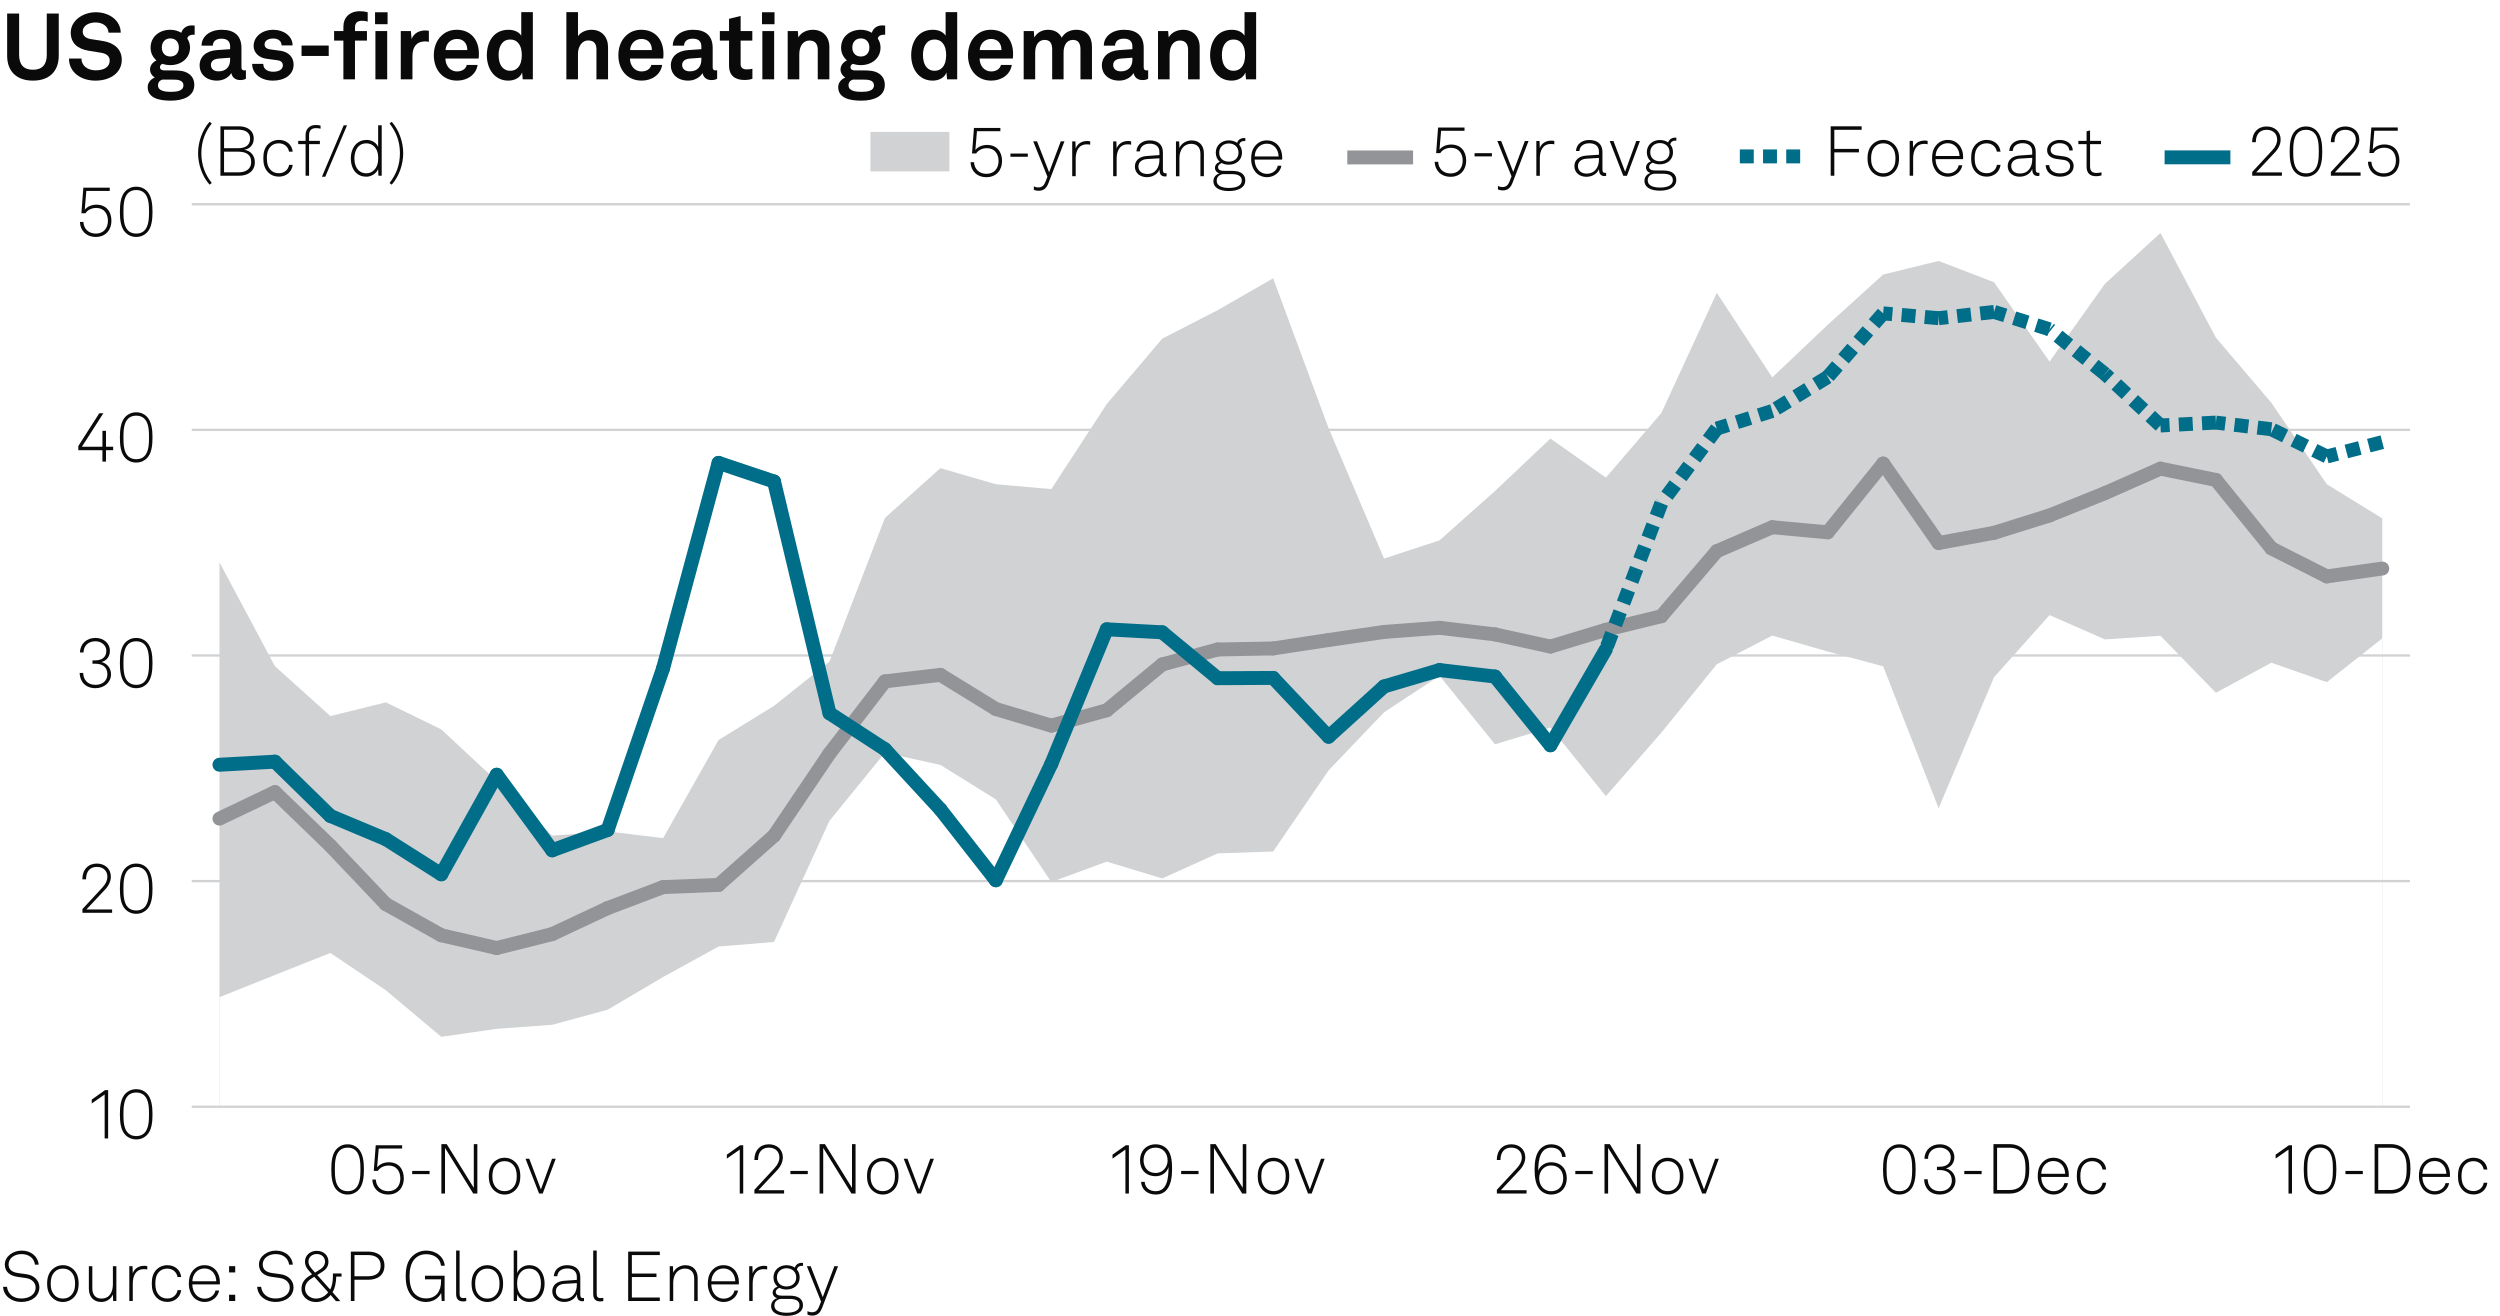
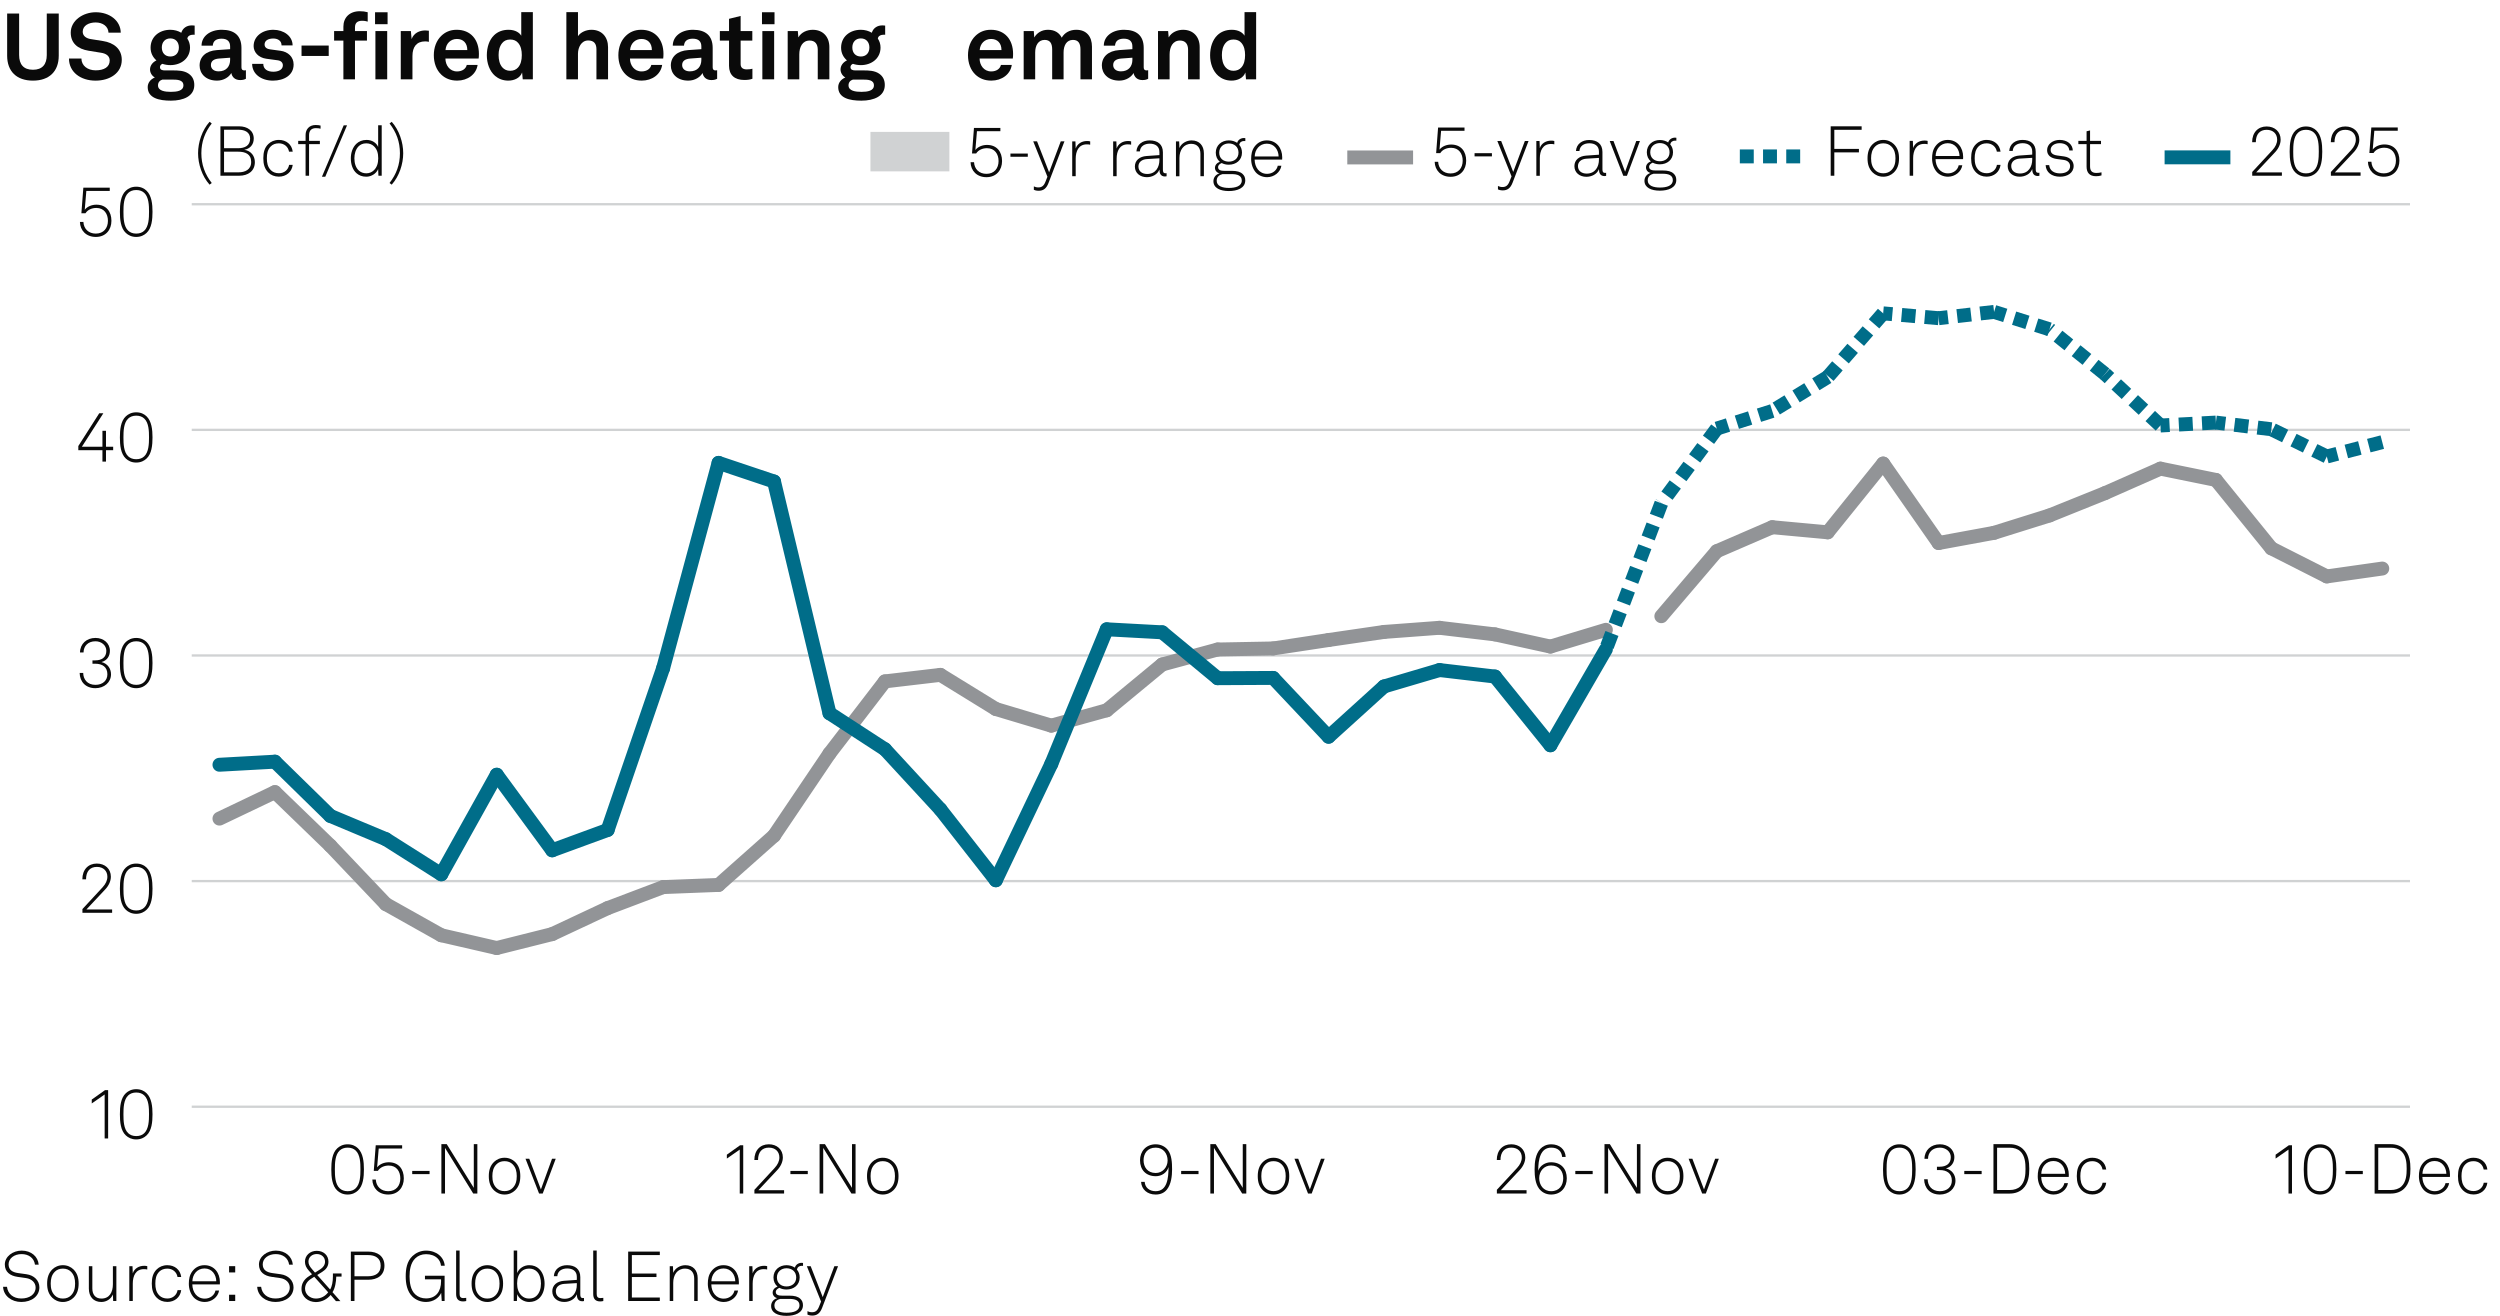
<svg xmlns="http://www.w3.org/2000/svg" version="1.1" x="0px" y="0px" viewBox="0 0 269.291 141.732" enable-background="new 0 0 269.291 141.732" xml:space="preserve">
  <g id="Background">
    <rect fill="#FFFFFF" width="269.291" height="141.732" />
  </g>
  <g id="Range_graph">
    <g>
      <line fill-rule="evenodd" clip-rule="evenodd" fill="none" x1="20.652" y1="119.213" x2="259.597" y2="119.213" />
      <g>
        <g>
			</g>
        <g>
			</g>
      </g>
    </g>
    <g>
      <g>
        <g>
          <path fill="none" d="M9.884,118.861v-0.421l1.426-1.013h0.338v5.202h-0.375v-4.737L9.884,118.861z" />
          <path fill="none" d="M13.56,122.307c-0.563-0.518-0.646-1.456-0.646-2.282c0-0.817,0.083-1.756,0.646-2.274       c0.255-0.232,0.608-0.428,1.111-0.428c0.503,0,0.863,0.188,1.111,0.428c0.556,0.533,0.646,1.457,0.646,2.274       c0,0.826-0.083,1.765-0.646,2.282c-0.248,0.233-0.608,0.429-1.111,0.429C14.167,122.735,13.815,122.54,13.56,122.307z        M15.534,122.066c0.488-0.457,0.518-1.358,0.518-2.042c0-0.675-0.022-1.576-0.518-2.034c-0.203-0.188-0.473-0.308-0.863-0.308       c-0.383,0-0.661,0.128-0.856,0.308c-0.496,0.458-0.518,1.359-0.518,2.034c0,0.684,0.022,1.585,0.518,2.042       c0.195,0.181,0.473,0.309,0.856,0.309C15.061,122.375,15.339,122.255,15.534,122.066z" />
        </g>
        <g>
          <path fill="none" d="M8.609,23.909h0.375c0.038,0.735,0.548,1.253,1.336,1.253c0.833,0,1.306-0.585,1.306-1.374       c0-0.758-0.413-1.389-1.246-1.389c-0.465,0-0.923,0.18-1.171,0.571H8.767l0.21-2.755h2.845v0.353H9.3l-0.173,2.027       c0.286-0.368,0.789-0.548,1.254-0.548c1.074,0,1.622,0.75,1.622,1.742c0,0.946-0.593,1.734-1.682,1.734       C9.285,25.522,8.632,24.824,8.609,23.909z" />
          <path fill="none" d="M13.56,25.095c-0.563-0.518-0.646-1.457-0.646-2.282c0-0.818,0.083-1.757,0.646-2.275       c0.255-0.232,0.608-0.428,1.111-0.428c0.503,0,0.864,0.188,1.111,0.428c0.556,0.533,0.646,1.457,0.646,2.275       c0,0.826-0.083,1.764-0.646,2.282c-0.248,0.232-0.608,0.428-1.111,0.428C14.168,25.522,13.815,25.327,13.56,25.095z        M15.535,24.854c0.488-0.458,0.518-1.359,0.518-2.042c0-0.676-0.023-1.577-0.518-2.035c-0.203-0.188-0.473-0.308-0.864-0.308       c-0.383,0-0.66,0.127-0.855,0.308c-0.496,0.458-0.518,1.359-0.518,2.035c0,0.683,0.022,1.584,0.518,2.042       c0.195,0.18,0.473,0.308,0.855,0.308C15.062,25.162,15.339,25.042,15.535,24.854z" />
        </g>
      </g>
      <line fill="none" x1="20.652" y1="119.213" x2="20.652" y2="22" />
      <g>
        <g>
          <line fill="none" x1="20.652" y1="119.213" x2="259.597" y2="119.213" />
          <line fill="none" x1="20.652" y1="22" x2="259.597" y2="22" />
        </g>
        <g>
			</g>
      </g>
    </g>
    <g>
      <g>
-         <polygon fill="#D0D2D3" points="256.61,119.213 23.639,119.213 23.639,60.572 29.613,71.758 35.586,77.133 41.56,75.656       47.533,78.567 53.507,84.134 59.481,90.01 65.454,89.557 71.428,90.28 77.402,79.708 83.375,76.032 89.349,71.264 95.322,55.789       101.296,50.427 107.27,52.161 113.243,52.685 119.217,43.518 125.191,36.479 131.164,33.409 137.138,29.976 143.111,46.123       149.085,60.167 155.059,58.205 161.032,52.894 167.006,47.241 172.98,51.445 178.953,44.489 184.927,31.543 190.9,40.654       196.874,34.988 202.848,29.572 208.821,28.109 214.795,30.404 220.769,38.951 226.742,30.561 232.716,25.095 238.689,36.368       244.663,43.388 250.637,52.159 256.61,55.84    " />
-       </g>
+         </g>
      <g>
        <polygon fill="#FFFFFF" points="256.61,119.213 23.639,119.213 23.639,107.412 29.613,105.021 35.586,102.65 41.56,106.669       47.533,111.685 53.507,110.821 59.481,110.388 65.454,108.762 71.428,105.237 77.402,101.958 83.375,101.464 89.349,88.414       95.322,81.078 101.296,82.397 107.27,86.107 113.243,95.007 119.217,92.813 125.191,94.622 131.164,91.924 137.138,91.722       143.111,82.983 149.085,76.728 155.059,72.787 161.032,80.172 167.006,78.368 172.98,85.754 178.953,78.919 184.927,71.553       190.9,68.461 196.874,70.177 202.848,71.773 208.821,87.058 214.795,72.94 220.769,66.258 226.742,68.875 232.716,68.485       238.689,74.625 244.663,71.384 250.637,73.48 256.61,68.763    " />
      </g>
    </g>
    <g>
      <g>
		</g>
      <g>
		</g>
    </g>
  </g>
  <g id="Graph">
    <g>
      <path fill="#0A0A0A" d="M0.77,5.996V1.459h1.29v4.467c0,1.01,0.479,1.589,1.489,1.589c1.01,0,1.489-0.58,1.489-1.589V1.459h1.29     v4.537c0,1.689-1.02,2.689-2.779,2.689C1.789,8.685,0.77,7.686,0.77,5.996z" />
      <path fill="#0A0A0A" d="M7.43,6.306h1.339c0.01,0.77,0.66,1.27,1.539,1.27c0.88,0,1.509-0.34,1.509-1.06     c0-0.51-0.419-0.75-0.909-0.83l-1.359-0.22C8.379,5.277,7.62,4.657,7.62,3.508c0-1.279,1.299-2.189,2.699-2.189     c1.469,0,2.668,0.89,2.688,2.199h-1.319c-0.03-0.68-0.62-1.099-1.389-1.099c-0.72,0-1.389,0.33-1.389,1     c0,0.43,0.35,0.709,0.859,0.79l1.319,0.209c1.159,0.18,2.029,0.84,2.029,2.029c0,1.409-1.269,2.239-2.828,2.239     C8.679,8.685,7.43,7.765,7.43,6.306z" />
      <path fill="#0A0A0A" d="M15.91,9.384c0-0.47,0.31-0.849,0.77-1.039c-0.32-0.17-0.52-0.52-0.52-0.86c0-0.41,0.27-0.779,0.69-0.979     c-0.38-0.33-0.63-0.79-0.63-1.369c0-1.159,0.919-1.929,2.129-1.929c0.43,0,0.85,0.12,1.179,0.32c0.16-0.53,0.63-0.79,1.1-0.79     c0.08,0,0.26,0,0.34,0.02v0.989c-0.03-0.01-0.09-0.01-0.12-0.01c-0.3,0-0.629,0.1-0.669,0.419c0.19,0.29,0.29,0.61,0.29,0.97     c0,1.139-0.939,1.889-2.119,1.889c-0.3,0-0.59-0.05-0.859-0.14c-0.14,0.07-0.26,0.18-0.26,0.35c0,0.31,0.27,0.36,0.529,0.36h0.88     c0.52,0,1.189,0.01,1.679,0.35c0.45,0.31,0.61,0.73,0.61,1.229c0,1.189-1.159,1.679-2.519,1.679     C17.129,10.844,15.91,10.564,15.91,9.384z M19.757,9.194c0-0.6-0.68-0.62-1.149-0.62h-1.119c-0.27,0.08-0.47,0.29-0.47,0.62     c0,0.6,0.75,0.7,1.389,0.7C19.058,9.894,19.757,9.794,19.757,9.194z M19.268,5.117c0-0.58-0.35-0.979-0.919-0.979     s-0.919,0.4-0.919,0.979s0.35,0.97,0.919,0.97S19.268,5.696,19.268,5.117z" />
      <path fill="#0A0A0A" d="M21.5,7.056c0-0.949,0.7-1.579,1.859-1.659l1.429-0.1v-0.3c0-0.49-0.26-0.83-0.919-0.83     c-0.61,0-0.919,0.27-0.95,0.75h-1.209c0-0.99,0.889-1.709,2.179-1.709c1.339,0,2.119,0.62,2.119,1.959v2.089     c0,0.24,0.11,0.33,0.32,0.33c0.06,0,0.12-0.01,0.16-0.02v0.919c-0.16,0.09-0.34,0.14-0.62,0.14c-0.54,0-0.87-0.31-0.95-0.76     c-0.24,0.42-0.799,0.82-1.539,0.82C22.139,8.685,21.5,7.905,21.5,7.056z M24.788,6.446v-0.23l-1.199,0.09     c-0.5,0.04-0.87,0.23-0.87,0.7c0,0.4,0.31,0.68,0.83,0.68C24.398,7.686,24.788,7.125,24.788,6.446z" />
      <path fill="#0A0A0A" d="M27.16,6.876h1.199c0,0.58,0.46,0.85,1.08,0.85c0.52,0,1.029-0.2,1.029-0.69c0-0.28-0.19-0.49-0.54-0.54     l-1.25-0.17c-0.859-0.12-1.359-0.72-1.359-1.359c0-1.059,0.95-1.759,2.119-1.759c1.129,0,2.079,0.68,2.079,1.679h-1.189     c0-0.479-0.38-0.739-0.89-0.739c-0.54,0-0.939,0.22-0.939,0.64c0,0.37,0.32,0.49,0.6,0.53l1.109,0.15     c0.819,0.11,1.419,0.66,1.419,1.479c0,1.159-1.039,1.739-2.229,1.739C28.139,8.685,27.16,7.975,27.16,6.876z" />
      <path fill="#0A0A0A" d="M35.408,4.907v1.12h-2.928v-1.12H35.408z" />
      <path fill="#0A0A0A" d="M36.989,4.377h-1v-1.03h1V2.868c0-0.959,0.649-1.659,1.769-1.659c0.36,0,0.51,0.03,0.85,0.11v1.009     c-0.14-0.04-0.33-0.09-0.6-0.09c-0.52,0-0.77,0.24-0.77,0.709v0.4h1.29v1.03h-1.29v4.167h-1.249V4.377z" />
      <path fill="#0A0A0A" d="M41.749,1.319v1.29h-1.35v-1.29H41.749z M41.708,3.348v5.197h-1.27V3.348H41.708z" />
      <path fill="#0A0A0A" d="M43.169,3.348h1.089l0.08,0.86c0.24-0.66,0.859-0.93,1.469-0.93c0.13,0,0.26,0.01,0.39,0.03v1.2     c-0.1-0.03-0.25-0.05-0.399-0.05c-0.93,0-1.37,0.6-1.37,1.569v2.519h-1.259V3.348z" />
      <path fill="#0A0A0A" d="M47.539,8.045c-0.53-0.5-0.81-1.25-0.81-2.099c0-0.83,0.28-1.579,0.8-2.079     c0.399-0.39,0.939-0.66,1.659-0.66c1.5,0,2.399,1.049,2.399,2.599c0,0.2-0.01,0.379-0.03,0.5h-3.578     c0,0.709,0.459,1.389,1.249,1.389c0.57,0,0.959-0.29,1.05-0.7h1.169c-0.15,1.02-1.079,1.689-2.199,1.689     C48.508,8.685,47.958,8.435,47.539,8.045z M50.337,5.396c0-0.77-0.45-1.199-1.119-1.199c-0.68,0-1.179,0.49-1.229,1.199H50.337z" />
      <path fill="#0A0A0A" d="M53.329,8.175c-0.6-0.52-0.889-1.37-0.889-2.219c0-0.88,0.27-1.669,0.779-2.159     c0.39-0.379,0.919-0.589,1.559-0.589c0.75,0,1.189,0.33,1.37,0.64V1.309h1.249v7.236h-1.089l-0.07-0.74     c-0.2,0.59-0.85,0.88-1.489,0.88C54.178,8.685,53.688,8.485,53.329,8.175z M55.797,7.275c0.3-0.33,0.41-0.799,0.41-1.339     c0-0.52-0.1-0.97-0.39-1.31c-0.2-0.24-0.479-0.37-0.859-0.37c-0.39,0-0.67,0.14-0.87,0.39c-0.28,0.35-0.38,0.79-0.38,1.29     c0,0.5,0.11,1,0.41,1.329c0.2,0.22,0.47,0.36,0.84,0.36C55.328,7.625,55.607,7.485,55.797,7.275z" />
      <path fill="#0A0A0A" d="M62.258,1.309v2.588c0.3-0.45,0.909-0.689,1.449-0.689c1.139,0,1.789,0.799,1.789,1.869v3.468h-1.25V5.307     c0-0.6-0.27-0.949-0.89-0.949c-0.75,0-1.099,0.77-1.099,1.429v2.758h-1.25V1.309H62.258z" />
      <path fill="#0A0A0A" d="M67.418,8.045c-0.53-0.5-0.81-1.25-0.81-2.099c0-0.83,0.28-1.579,0.8-2.079     c0.399-0.39,0.939-0.66,1.659-0.66c1.5,0,2.399,1.049,2.399,2.599c0,0.2-0.01,0.379-0.03,0.5h-3.578     c0,0.709,0.459,1.389,1.249,1.389c0.57,0,0.959-0.29,1.05-0.7h1.169c-0.15,1.02-1.079,1.689-2.199,1.689     C68.388,8.685,67.838,8.435,67.418,8.045z M70.217,5.396c0-0.77-0.45-1.199-1.119-1.199c-0.68,0-1.179,0.49-1.229,1.199H70.217z" />
      <path fill="#0A0A0A" d="M72.259,7.056c0-0.949,0.7-1.579,1.859-1.659l1.429-0.1v-0.3c0-0.49-0.26-0.83-0.919-0.83     c-0.61,0-0.919,0.27-0.95,0.75h-1.209c0-0.99,0.889-1.709,2.179-1.709c1.339,0,2.119,0.62,2.119,1.959v2.089     c0,0.24,0.11,0.33,0.32,0.33c0.06,0,0.12-0.01,0.16-0.02v0.919c-0.16,0.09-0.34,0.14-0.62,0.14c-0.54,0-0.87-0.31-0.95-0.76     c-0.24,0.42-0.799,0.82-1.539,0.82C72.898,8.685,72.259,7.905,72.259,7.056z M75.547,6.446v-0.23l-1.199,0.09     c-0.5,0.04-0.87,0.23-0.87,0.7c0,0.4,0.31,0.68,0.83,0.68C75.157,7.686,75.547,7.125,75.547,6.446z" />
      <path fill="#0A0A0A" d="M78.528,7.086V4.377h-0.989v-1.03h0.989V2.028l1.25-0.31v1.629h1.259v1.03h-1.259v2.528     c0,0.4,0.26,0.57,0.66,0.57c0.26,0,0.45-0.03,0.609-0.07v1.079c-0.27,0.1-0.569,0.13-0.869,0.13     C79.128,8.615,78.528,8.085,78.528,7.086z" />
      <path fill="#0A0A0A" d="M83.428,1.319v1.29h-1.35v-1.29H83.428z M83.388,3.348v5.197h-1.27V3.348H83.388z" />
      <path fill="#0A0A0A" d="M84.849,3.348h1.089l0.06,0.68c0.31-0.56,0.95-0.819,1.549-0.819c1.109,0,1.789,0.77,1.789,1.859v3.478     h-1.25V5.356c0-0.609-0.29-0.989-0.87-0.989c-0.779,0-1.119,0.689-1.119,1.499v2.679h-1.25V3.348z" />
      <path fill="#0A0A0A" d="M90.289,9.384c0-0.47,0.31-0.849,0.77-1.039c-0.32-0.17-0.52-0.52-0.52-0.86c0-0.41,0.27-0.779,0.69-0.979     c-0.38-0.33-0.63-0.79-0.63-1.369c0-1.159,0.919-1.929,2.129-1.929c0.43,0,0.85,0.12,1.179,0.32c0.16-0.53,0.63-0.79,1.1-0.79     c0.08,0,0.26,0,0.34,0.02v0.989c-0.03-0.01-0.09-0.01-0.12-0.01c-0.3,0-0.629,0.1-0.669,0.419c0.19,0.29,0.29,0.61,0.29,0.97     c0,1.139-0.939,1.889-2.119,1.889c-0.3,0-0.59-0.05-0.859-0.14c-0.14,0.07-0.26,0.18-0.26,0.35c0,0.31,0.27,0.36,0.529,0.36h0.88     c0.52,0,1.189,0.01,1.679,0.35c0.45,0.31,0.61,0.73,0.61,1.229c0,1.189-1.159,1.679-2.519,1.679     C91.508,10.844,90.289,10.564,90.289,9.384z M94.137,9.194c0-0.6-0.68-0.62-1.149-0.62h-1.119c-0.27,0.08-0.47,0.29-0.47,0.62     c0,0.6,0.75,0.7,1.389,0.7C93.437,9.894,94.137,9.794,94.137,9.194z M93.647,5.117c0-0.58-0.35-0.979-0.919-0.979     s-0.919,0.4-0.919,0.979s0.35,0.97,0.919,0.97S93.647,5.696,93.647,5.117z" />
-       <path fill="#0A0A0A" d="M99.038,8.175c-0.6-0.52-0.889-1.37-0.889-2.219c0-0.88,0.27-1.669,0.779-2.159     c0.39-0.379,0.919-0.589,1.559-0.589c0.75,0,1.189,0.33,1.37,0.64V1.309h1.249v7.236h-1.089l-0.07-0.74     c-0.2,0.59-0.85,0.88-1.489,0.88C99.888,8.685,99.398,8.485,99.038,8.175z M101.507,7.275c0.3-0.33,0.41-0.799,0.41-1.339     c0-0.52-0.1-0.97-0.39-1.31c-0.2-0.24-0.479-0.37-0.859-0.37c-0.39,0-0.67,0.14-0.87,0.39c-0.28,0.35-0.38,0.79-0.38,1.29     c0,0.5,0.11,1,0.41,1.329c0.2,0.22,0.47,0.36,0.84,0.36C101.037,7.625,101.317,7.485,101.507,7.275z" />
      <path fill="#0A0A0A" d="M105.078,8.045c-0.53-0.5-0.81-1.25-0.81-2.099c0-0.83,0.28-1.579,0.8-2.079     c0.399-0.39,0.939-0.66,1.659-0.66c1.5,0,2.399,1.049,2.399,2.599c0,0.2-0.01,0.379-0.03,0.5h-3.578     c0,0.709,0.459,1.389,1.249,1.389c0.57,0,0.959-0.29,1.05-0.7h1.169c-0.15,1.02-1.079,1.689-2.199,1.689     C106.048,8.685,105.498,8.435,105.078,8.045z M107.876,5.396c0-0.77-0.45-1.199-1.119-1.199c-0.68,0-1.179,0.49-1.229,1.199     H107.876z" />
      <path fill="#0A0A0A" d="M110.268,3.348h1.089l0.05,0.69c0.29-0.49,0.79-0.83,1.479-0.83c0.729,0,1.219,0.33,1.479,0.85     c0.31-0.54,0.87-0.85,1.569-0.85c1.109,0,1.689,0.739,1.689,1.819v3.518h-1.239V5.327c0-0.64-0.22-1.029-0.81-1.029     c-0.689,0-1.009,0.609-1.009,1.349v2.898h-1.229V5.327c0-0.64-0.22-1.029-0.81-1.029c-0.689,0-1.02,0.609-1.02,1.349v2.898h-1.239     V3.348z" />
      <path fill="#0A0A0A" d="M118.688,7.056c0-0.949,0.7-1.579,1.859-1.659l1.429-0.1v-0.3c0-0.49-0.26-0.83-0.919-0.83     c-0.61,0-0.919,0.27-0.95,0.75h-1.209c0-0.99,0.889-1.709,2.179-1.709c1.339,0,2.119,0.62,2.119,1.959v2.089     c0,0.24,0.11,0.33,0.32,0.33c0.06,0,0.12-0.01,0.16-0.02v0.919c-0.16,0.09-0.34,0.14-0.62,0.14c-0.54,0-0.87-0.31-0.95-0.76     c-0.24,0.42-0.799,0.82-1.539,0.82C119.328,8.685,118.688,7.905,118.688,7.056z M121.977,6.446v-0.23l-1.199,0.09     c-0.5,0.04-0.87,0.23-0.87,0.7c0,0.4,0.31,0.68,0.83,0.68C121.587,7.686,121.977,7.125,121.977,6.446z" />
      <path fill="#0A0A0A" d="M124.738,3.348h1.089l0.06,0.68c0.31-0.56,0.95-0.819,1.549-0.819c1.109,0,1.789,0.77,1.789,1.859v3.478     h-1.25V5.356c0-0.609-0.29-0.989-0.87-0.989c-0.779,0-1.119,0.689-1.119,1.499v2.679h-1.25V3.348z" />
      <path fill="#0A0A0A" d="M131.237,8.175c-0.6-0.52-0.889-1.37-0.889-2.219c0-0.88,0.27-1.669,0.78-2.159     c0.39-0.379,0.919-0.589,1.559-0.589c0.75,0,1.189,0.33,1.369,0.64V1.309h1.25v7.236h-1.09l-0.07-0.74     c-0.199,0.59-0.85,0.88-1.489,0.88C132.087,8.685,131.598,8.485,131.237,8.175z M133.706,7.275c0.3-0.33,0.41-0.799,0.41-1.339     c0-0.52-0.101-0.97-0.39-1.31c-0.2-0.24-0.48-0.37-0.86-0.37c-0.39,0-0.669,0.14-0.869,0.39c-0.28,0.35-0.38,0.79-0.38,1.29     c0,0.5,0.11,1,0.41,1.329c0.199,0.22,0.47,0.36,0.839,0.36C133.236,7.625,133.517,7.485,133.706,7.275z" />
    </g>
    <g>
      <path fill="#0A0A0A" d="M21.336,16.505c0-1.171,0.428-2.478,1.239-3.386l0.233,0.18c-0.736,0.946-1.119,1.974-1.119,3.206     c0,1.231,0.383,2.26,1.119,3.206l-0.233,0.18C21.764,18.983,21.336,17.676,21.336,16.505z" />
      <path fill="#0A0A0A" d="M23.744,13.607h2.02c0.871,0,1.569,0.458,1.569,1.321c0,0.661-0.406,1.096-1.021,1.209     c0.75,0.105,1.141,0.69,1.141,1.321c0,0.968-0.729,1.471-1.689,1.471h-2.02V13.607z M25.651,15.965     c0.728,0,1.291-0.278,1.291-1.036c0-0.713-0.616-0.953-1.216-0.953h-1.591v1.989H25.651z M25.703,18.562     c0.683,0,1.352-0.278,1.352-1.119c0-0.856-0.638-1.104-1.404-1.104h-1.517v2.222H25.703z" />
      <path fill="#0A0A0A" d="M28.903,18.585c-0.397-0.398-0.54-0.894-0.54-1.532c0-0.646,0.135-1.148,0.54-1.539     c0.271-0.263,0.653-0.443,1.134-0.443c0.796,0,1.404,0.488,1.494,1.269h-0.398c-0.083-0.518-0.511-0.901-1.096-0.901     c-0.368,0-0.661,0.12-0.863,0.323c-0.353,0.353-0.428,0.795-0.428,1.291c0,0.488,0.083,0.931,0.435,1.284     c0.203,0.203,0.496,0.323,0.864,0.323c0.585,0,1.013-0.383,1.096-0.901h0.391c-0.098,0.773-0.706,1.269-1.494,1.269     C29.557,19.028,29.174,18.855,28.903,18.585z" />
      <path fill="#0A0A0A" d="M32.916,15.522H32.12v-0.345h0.796v-0.638c0-0.571,0.36-1.074,1.081-1.074c0.218,0,0.391,0.022,0.533,0.06     v0.338c-0.135-0.038-0.285-0.06-0.503-0.06c-0.488,0-0.736,0.27-0.736,0.75v0.624h1.164v0.345h-1.164v3.408h-0.375V15.522z" />
      <path fill="#0A0A0A" d="M35.038,19.035h-0.36l2.343-5.533h0.36L35.038,19.035z" />
      <path fill="#0A0A0A" d="M38.421,18.675c-0.436-0.368-0.631-0.968-0.631-1.614c0-0.616,0.195-1.194,0.601-1.577     c0.263-0.248,0.631-0.413,1.096-0.413c0.608,0,1.073,0.338,1.246,0.758v-2.334h0.383v5.435h-0.353l-0.03-0.713     c-0.21,0.503-0.758,0.818-1.276,0.818C39.014,19.035,38.676,18.893,38.421,18.675z M40.253,18.359     c0.353-0.323,0.488-0.788,0.488-1.306c0-0.555-0.128-0.991-0.48-1.313c-0.195-0.18-0.458-0.3-0.811-0.3     c-0.36,0-0.638,0.127-0.841,0.338c-0.3,0.315-0.436,0.795-0.436,1.276c0,0.533,0.15,1.043,0.511,1.344     c0.195,0.166,0.458,0.271,0.781,0.271C39.803,18.667,40.058,18.54,40.253,18.359z" />
      <path fill="#0A0A0A" d="M41.96,19.711c0.736-0.946,1.119-1.975,1.119-3.206c0-1.231-0.383-2.26-1.119-3.206l0.233-0.18     c0.811,0.908,1.239,2.214,1.239,3.386c0,1.171-0.428,2.478-1.239,3.386L41.96,19.711z" />
    </g>
    <g>
      <path fill="#0A0A0A" d="M0.331,138.608h0.42c0.09,0.766,0.676,1.262,1.547,1.262c0.863,0,1.539-0.436,1.539-1.187     c0-0.503-0.398-0.924-1.036-1.014l-0.901-0.128c-0.811-0.112-1.381-0.532-1.381-1.336c0-0.863,0.871-1.494,1.817-1.494     c1.028,0,1.764,0.646,1.832,1.517H3.769c-0.105-0.751-0.706-1.141-1.449-1.141c-0.781,0-1.396,0.458-1.396,1.104     c0,0.615,0.443,0.855,1.014,0.938l0.916,0.127c0.818,0.113,1.389,0.676,1.389,1.412c0,0.945-0.833,1.576-1.944,1.576     C1.239,140.245,0.375,139.584,0.331,138.608z" />
      <path fill="#0A0A0A" d="M5.648,139.802c-0.413-0.397-0.571-0.893-0.571-1.539c0-0.638,0.158-1.141,0.571-1.539     c0.27-0.255,0.646-0.442,1.126-0.442s0.856,0.188,1.126,0.442c0.413,0.398,0.57,0.901,0.57,1.539c0,0.646-0.158,1.142-0.57,1.539     c-0.271,0.256-0.646,0.443-1.126,0.443S5.918,140.058,5.648,139.802z M7.638,139.547c0.353-0.346,0.451-0.788,0.451-1.284     c0-0.487-0.098-0.938-0.451-1.283c-0.203-0.203-0.488-0.33-0.863-0.33s-0.661,0.127-0.863,0.33     c-0.353,0.345-0.45,0.796-0.45,1.283c0,0.496,0.097,0.938,0.45,1.284c0.203,0.203,0.488,0.33,0.863,0.33     S7.435,139.75,7.638,139.547z" />
      <path fill="#0A0A0A" d="M9.571,138.812v-2.425h0.375v2.402c0,0.652,0.323,1.088,0.983,1.088c0.871,0,1.231-0.698,1.231-1.539     v-1.951h0.375v3.753h-0.345l-0.03-0.705c-0.21,0.495-0.69,0.811-1.254,0.811C10.059,140.245,9.571,139.652,9.571,138.812z" />
      <path fill="#0A0A0A" d="M13.928,136.387h0.345l0.03,0.772c0.165-0.525,0.675-0.811,1.208-0.811c0.113,0,0.24,0,0.353,0.038v0.36     c-0.12-0.03-0.248-0.038-0.368-0.038c-0.871,0-1.193,0.721-1.193,1.554v1.877h-0.375V136.387z" />
      <path fill="#0A0A0A" d="M16.891,139.795c-0.398-0.398-0.541-0.894-0.541-1.532c0-0.646,0.135-1.148,0.541-1.539     c0.27-0.263,0.653-0.442,1.133-0.442c0.796,0,1.404,0.488,1.494,1.269h-0.398c-0.083-0.518-0.511-0.9-1.096-0.9     c-0.368,0-0.661,0.12-0.863,0.322c-0.353,0.353-0.428,0.796-0.428,1.291c0,0.488,0.083,0.932,0.435,1.284     c0.203,0.203,0.496,0.323,0.863,0.323c0.586,0,1.014-0.384,1.096-0.901h0.391c-0.098,0.773-0.706,1.269-1.494,1.269     C17.544,140.237,17.161,140.064,16.891,139.795z" />
      <path fill="#0A0A0A" d="M20.836,139.72c-0.308-0.36-0.496-0.871-0.496-1.441c0-0.474,0.075-0.938,0.375-1.337     c0.323-0.428,0.766-0.66,1.314-0.66c1.036,0,1.659,0.826,1.659,1.824c0,0.09,0,0.143-0.007,0.248h-2.965     c0.015,0.833,0.503,1.531,1.344,1.531c0.593,0,1.059-0.391,1.148-0.871h0.391c-0.113,0.706-0.789,1.231-1.539,1.231     C21.519,140.245,21.083,140.005,20.836,139.72z M23.298,138.016c-0.015-0.714-0.458-1.382-1.269-1.382     c-0.796,0-1.292,0.646-1.307,1.382H23.298z" />
      <path fill="#0A0A0A" d="M25.336,136.387v0.675h-0.661v-0.675H25.336z M25.336,139.464v0.676h-0.661v-0.676H25.336z" />
      <path fill="#0A0A0A" d="M27.705,138.608h0.421c0.09,0.766,0.675,1.262,1.546,1.262c0.863,0,1.539-0.436,1.539-1.187     c0-0.503-0.398-0.924-1.036-1.014l-0.901-0.128c-0.811-0.112-1.381-0.532-1.381-1.336c0-0.863,0.871-1.494,1.817-1.494     c1.028,0,1.764,0.646,1.832,1.517h-0.398c-0.105-0.751-0.706-1.141-1.449-1.141c-0.781,0-1.396,0.458-1.396,1.104     c0,0.615,0.443,0.855,1.014,0.938l0.916,0.127c0.818,0.113,1.389,0.676,1.389,1.412c0,0.945-0.833,1.576-1.944,1.576     C28.613,140.245,27.75,139.584,27.705,138.608z" />
      <path fill="#0A0A0A" d="M32.475,138.834c0-0.594,0.292-1.036,0.795-1.359l0.338-0.218l-0.345-0.39     c-0.285-0.323-0.413-0.608-0.413-0.969c0-0.661,0.541-1.164,1.269-1.164c0.713,0,1.261,0.458,1.261,1.179     c0,0.519-0.278,0.841-0.683,1.097l-0.526,0.33l1.389,1.562c0.203-0.323,0.3-0.849,0.3-1.404v-0.322h0.931v0.338h-0.57     c-0.008,0.54-0.135,1.291-0.405,1.674l0.855,0.969h-0.48l-0.578-0.669c-0.36,0.451-0.938,0.767-1.591,0.767     C33.196,140.253,32.475,139.682,32.475,138.834z M35.35,139.201l-1.501-1.674l-0.338,0.218c-0.39,0.248-0.653,0.601-0.653,1.066     c0,0.623,0.556,1.065,1.164,1.065C34.607,139.877,35.058,139.592,35.35,139.201z M34.509,136.717     c0.285-0.181,0.503-0.466,0.503-0.804c0-0.495-0.375-0.833-0.893-0.833c-0.473,0-0.894,0.308-0.894,0.818     c0,0.285,0.135,0.518,0.36,0.78l0.345,0.405L34.509,136.717z" />
      <path fill="#0A0A0A" d="M39.662,134.817c0.983,0,1.749,0.473,1.749,1.517c0,1.043-0.766,1.517-1.749,1.517h-1.479v2.289h-0.391     v-5.322H39.662z M41.006,136.334c0-0.826-0.593-1.142-1.366-1.142h-1.457v2.282h1.457     C40.413,137.475,41.006,137.159,41.006,136.334z" />
      <path fill="#0A0A0A" d="M44.431,139.675c-0.593-0.571-0.729-1.435-0.729-2.192c0-0.766,0.12-1.614,0.729-2.185     c0.353-0.33,0.855-0.586,1.456-0.586c0.571,0,1.051,0.173,1.396,0.458c0.36,0.293,0.585,0.706,0.623,1.171h-0.405     c-0.03-0.322-0.158-0.585-0.36-0.788c-0.3-0.3-0.75-0.458-1.246-0.458c-0.48,0-0.871,0.173-1.156,0.443     c-0.518,0.495-0.623,1.291-0.623,1.944c0,0.646,0.098,1.486,0.63,1.959c0.3,0.271,0.684,0.421,1.141,0.421     c1.089,0,1.622-0.773,1.622-1.84v-0.218h-1.734v-0.383h2.117v2.718h-0.308l-0.06-0.878c-0.248,0.556-0.856,0.983-1.637,0.983     C45.286,140.245,44.776,140.005,44.431,139.675z" />
      <path fill="#0A0A0A" d="M49.132,139.39v-4.685h0.375v4.669c0,0.256,0.075,0.45,0.39,0.45c0.15,0,0.218-0.007,0.323-0.022v0.338     c-0.083,0.022-0.181,0.045-0.338,0.045C49.403,140.185,49.132,139.938,49.132,139.39z" />
      <path fill="#0A0A0A" d="M51.368,139.802c-0.413-0.397-0.57-0.893-0.57-1.539c0-0.638,0.157-1.141,0.57-1.539     c0.271-0.255,0.646-0.442,1.126-0.442s0.856,0.188,1.126,0.442c0.413,0.398,0.571,0.901,0.571,1.539     c0,0.646-0.158,1.142-0.571,1.539c-0.27,0.256-0.646,0.443-1.126,0.443S51.638,140.058,51.368,139.802z M53.357,139.547     c0.353-0.346,0.451-0.788,0.451-1.284c0-0.487-0.098-0.938-0.451-1.283c-0.203-0.203-0.488-0.33-0.863-0.33     c-0.375,0-0.661,0.127-0.863,0.33c-0.353,0.345-0.45,0.796-0.45,1.283c0,0.496,0.098,0.938,0.45,1.284     c0.203,0.203,0.488,0.33,0.863,0.33C52.869,139.877,53.154,139.75,53.357,139.547z" />
      <path fill="#0A0A0A" d="M55.71,139.404l-0.03,0.735h-0.345v-5.435h0.375v2.425c0.195-0.519,0.743-0.849,1.291-0.849     c0.451,0,0.803,0.15,1.059,0.391c0.405,0.375,0.601,0.976,0.601,1.599c0,0.653-0.203,1.254-0.638,1.622     c-0.255,0.218-0.585,0.353-1.028,0.353C56.476,140.245,55.905,139.93,55.71,139.404z M57.76,139.614     c0.353-0.315,0.51-0.811,0.51-1.352c0-0.487-0.12-0.976-0.428-1.283c-0.203-0.203-0.473-0.33-0.841-0.33     c-0.353,0-0.616,0.112-0.811,0.292c-0.353,0.323-0.488,0.767-0.488,1.321c0,0.519,0.143,0.991,0.496,1.314     c0.195,0.18,0.451,0.3,0.788,0.3C57.317,139.877,57.572,139.779,57.76,139.614z" />
      <path fill="#0A0A0A" d="M59.49,139.097c0-0.668,0.51-1.081,1.261-1.134l1.382-0.098v-0.33c0-0.631-0.458-0.901-1.036-0.901     c-0.563,0-1.029,0.271-1.066,0.834h-0.375c0.052-0.773,0.676-1.187,1.426-1.187c0.856,0,1.426,0.42,1.426,1.283v1.854     c0,0.256,0.038,0.405,0.293,0.405c0.03,0,0.075,0,0.105-0.007v0.33c-0.052,0.015-0.12,0.022-0.18,0.022     c-0.465,0-0.593-0.353-0.593-0.751c-0.203,0.533-0.773,0.826-1.352,0.826C60.053,140.245,59.49,139.802,59.49,139.097z      M62.132,138.405v-0.194l-1.344,0.082c-0.578,0.038-0.916,0.353-0.916,0.796c0,0.525,0.405,0.811,0.938,0.811     C61.757,139.899,62.132,139.134,62.132,138.405z" />
      <path fill="#0A0A0A" d="M63.899,139.39v-4.685h0.375v4.669c0,0.256,0.075,0.45,0.39,0.45c0.15,0,0.218-0.007,0.323-0.022v0.338     c-0.083,0.022-0.18,0.045-0.337,0.045C64.17,140.185,63.899,139.938,63.899,139.39z" />
      <path fill="#0A0A0A" d="M71.073,134.817v0.375h-3.011v1.989h2.65v0.376h-2.65v2.207h3.011v0.375h-3.409v-5.322H71.073z" />
      <path fill="#0A0A0A" d="M72.142,136.387h0.345l0.03,0.721c0.195-0.519,0.781-0.826,1.306-0.826c0.856,0,1.329,0.57,1.329,1.403     v2.455h-0.375v-2.417c0-0.631-0.323-1.073-0.991-1.073c-0.833,0-1.269,0.69-1.269,1.523v1.967h-0.375V136.387z" />
      <path fill="#0A0A0A" d="M76.74,139.72c-0.308-0.36-0.496-0.871-0.496-1.441c0-0.474,0.075-0.938,0.375-1.337     c0.323-0.428,0.766-0.66,1.313-0.66c1.036,0,1.659,0.826,1.659,1.824c0,0.09,0,0.143-0.007,0.248H76.62     c0.015,0.833,0.503,1.531,1.344,1.531c0.593,0,1.059-0.391,1.148-0.871h0.391c-0.113,0.706-0.788,1.231-1.539,1.231     C77.423,140.245,76.987,140.005,76.74,139.72z M79.202,138.016c-0.015-0.714-0.458-1.382-1.269-1.382     c-0.795,0-1.291,0.646-1.306,1.382H79.202z" />
      <path fill="#0A0A0A" d="M80.7,136.387h0.345l0.03,0.772c0.165-0.525,0.675-0.811,1.208-0.811c0.113,0,0.24,0,0.353,0.038v0.36     c-0.12-0.03-0.248-0.038-0.368-0.038c-0.871,0-1.193,0.721-1.193,1.554v1.877H80.7V136.387z" />
      <path fill="#0A0A0A" d="M83.062,140.673c0-0.391,0.255-0.729,0.661-0.841c-0.286-0.06-0.496-0.308-0.496-0.586     c0-0.314,0.218-0.548,0.525-0.66c-0.27-0.226-0.436-0.563-0.436-0.983c0-0.811,0.646-1.321,1.404-1.321     c0.338,0,0.646,0.098,0.901,0.263c0.09-0.33,0.398-0.518,0.735-0.518c0.045,0,0.105,0.007,0.143,0.015v0.315     c-0.038-0.008-0.098-0.008-0.143-0.008c-0.27,0-0.465,0.15-0.518,0.405c0.188,0.218,0.301,0.503,0.301,0.849     c0,0.811-0.638,1.299-1.419,1.299c-0.286,0-0.548-0.061-0.766-0.181c-0.203,0.083-0.39,0.226-0.39,0.451     c0,0.345,0.375,0.39,0.676,0.39h0.773c0.578,0,0.938,0.098,1.194,0.338c0.18,0.173,0.285,0.376,0.285,0.691     c0,0.841-0.878,1.148-1.771,1.148C83.797,141.739,83.062,141.416,83.062,140.673z M86.117,140.605c0-0.541-0.488-0.69-1.073-0.69     h-1.006c-0.337,0.082-0.623,0.285-0.623,0.721c0,0.585,0.653,0.766,1.314,0.766C85.442,141.401,86.117,141.221,86.117,140.605z      M85.765,137.603c0-0.623-0.458-0.991-1.043-0.991c-0.563,0-1.036,0.368-1.036,0.991c0,0.615,0.45,0.969,1.036,0.969     C85.307,138.571,85.765,138.218,85.765,137.603z" />
      <path fill="#0A0A0A" d="M86.977,141.604v-0.367c0.135,0.067,0.3,0.112,0.488,0.112c0.36,0,0.586-0.165,0.758-0.601l0.218-0.548     l-1.531-3.813h0.413l1.299,3.333l1.254-3.333h0.398l-1.719,4.489c-0.233,0.607-0.571,0.833-1.066,0.833     C87.247,141.709,87.037,141.642,86.977,141.604z" />
    </g>
    <g>
      <line fill-rule="evenodd" clip-rule="evenodd" fill="none" x1="20.652" y1="119.213" x2="259.597" y2="119.213" />
      <g>
        <g>
			</g>
        <g>
			</g>
      </g>
    </g>
    <g>
      <g>
        <g>
          <path fill="#0A0A0A" d="M9.884,118.861v-0.421l1.426-1.013h0.338v5.202h-0.375v-4.737L9.884,118.861z" />
          <path fill="#0A0A0A" d="M13.56,122.307c-0.563-0.518-0.646-1.456-0.646-2.282c0-0.817,0.083-1.756,0.646-2.274       c0.255-0.232,0.608-0.428,1.111-0.428c0.503,0,0.863,0.188,1.111,0.428c0.556,0.533,0.646,1.457,0.646,2.274       c0,0.826-0.083,1.765-0.646,2.282c-0.248,0.233-0.608,0.429-1.111,0.429C14.167,122.735,13.815,122.54,13.56,122.307z        M15.534,122.066c0.488-0.457,0.518-1.358,0.518-2.042c0-0.675-0.022-1.576-0.518-2.034c-0.203-0.188-0.473-0.308-0.863-0.308       c-0.383,0-0.661,0.128-0.856,0.308c-0.496,0.458-0.518,1.359-0.518,2.034c0,0.684,0.022,1.585,0.518,2.042       c0.195,0.181,0.473,0.309,0.856,0.309C15.061,122.375,15.339,122.255,15.534,122.066z" />
        </g>
        <g>
          <path fill="#0A0A0A" d="M8.879,97.922l2.169-2.343c0.345-0.375,0.518-0.75,0.518-1.141c0-0.616-0.42-1.059-1.134-1.059       c-0.743,0-1.164,0.488-1.164,1.336H8.871c0-1.051,0.638-1.696,1.562-1.696c0.856,0,1.509,0.548,1.509,1.419       c0,0.466-0.225,0.961-0.601,1.358l-2.035,2.17h2.771v0.36H8.879V97.922z" />
          <path fill="#0A0A0A" d="M13.56,98.004c-0.563-0.518-0.646-1.456-0.646-2.282c0-0.817,0.083-1.756,0.646-2.274       c0.255-0.232,0.608-0.428,1.111-0.428c0.503,0,0.863,0.188,1.111,0.428c0.556,0.533,0.646,1.457,0.646,2.274       c0,0.826-0.083,1.765-0.646,2.282c-0.248,0.233-0.608,0.429-1.111,0.429C14.167,98.433,13.815,98.237,13.56,98.004z        M15.534,97.764c0.488-0.457,0.518-1.358,0.518-2.042c0-0.675-0.022-1.576-0.518-2.034c-0.203-0.188-0.473-0.308-0.863-0.308       c-0.383,0-0.661,0.128-0.856,0.308c-0.496,0.458-0.518,1.359-0.518,2.034c0,0.684,0.022,1.585,0.518,2.042       c0.195,0.181,0.473,0.309,0.856,0.309C15.061,98.072,15.339,97.952,15.534,97.764z" />
        </g>
        <g>
          <path fill="#0A0A0A" d="M8.579,72.485h0.383c0.008,0.661,0.42,1.284,1.314,1.284c0.795,0,1.291-0.474,1.291-1.134       c0-0.781-0.525-1.142-1.313-1.142H9.96v-0.36h0.293c0.713,0,1.201-0.33,1.201-1.028c0-0.601-0.533-1.028-1.171-1.028       c-0.796,0-1.276,0.503-1.284,1.201H8.617c0.015-0.931,0.706-1.562,1.667-1.562c0.871,0,1.554,0.562,1.554,1.389       c0,0.563-0.308,1.051-0.909,1.209c0.653,0.157,1.029,0.698,1.029,1.321c0,0.863-0.729,1.494-1.682,1.494       C9.217,74.13,8.602,73.432,8.579,72.485z" />
          <path fill="#0A0A0A" d="M13.56,73.701c-0.563-0.518-0.646-1.456-0.646-2.282c0-0.817,0.083-1.756,0.646-2.274       c0.255-0.232,0.608-0.428,1.111-0.428c0.503,0,0.863,0.188,1.111,0.428c0.556,0.533,0.646,1.457,0.646,2.274       c0,0.826-0.083,1.765-0.646,2.282c-0.248,0.233-0.608,0.429-1.111,0.429C14.167,74.13,13.815,73.935,13.56,73.701z        M15.534,73.461c0.488-0.457,0.518-1.358,0.518-2.042c0-0.675-0.022-1.576-0.518-2.034c-0.203-0.188-0.473-0.308-0.863-0.308       c-0.383,0-0.661,0.128-0.856,0.308c-0.496,0.458-0.518,1.359-0.518,2.034c0,0.684,0.022,1.585,0.518,2.042       c0.195,0.181,0.473,0.309,0.856,0.309C15.061,73.77,15.339,73.649,15.534,73.461z" />
        </g>
        <g>
          <path fill="#0A0A0A" d="M11.034,48.497H8.436v-0.451l2.252-3.528h0.443l-2.312,3.604h2.215v-1.719h0.383v1.719h0.773v0.375       h-0.773v1.224h-0.383V48.497z" />
          <path fill="#0A0A0A" d="M13.56,49.398c-0.563-0.518-0.646-1.457-0.646-2.282c0-0.818,0.083-1.757,0.646-2.275       c0.255-0.232,0.608-0.428,1.111-0.428c0.503,0,0.863,0.188,1.111,0.428c0.556,0.533,0.646,1.457,0.646,2.275       c0,0.826-0.083,1.764-0.646,2.282c-0.248,0.233-0.608,0.428-1.111,0.428C14.167,49.826,13.815,49.631,13.56,49.398z        M15.534,49.158c0.488-0.458,0.518-1.359,0.518-2.042c0-0.676-0.022-1.577-0.518-2.035c-0.203-0.188-0.473-0.308-0.863-0.308       c-0.383,0-0.661,0.127-0.856,0.308c-0.496,0.458-0.518,1.359-0.518,2.035c0,0.683,0.022,1.584,0.518,2.042       c0.195,0.18,0.473,0.308,0.856,0.308C15.061,49.465,15.339,49.345,15.534,49.158z" />
        </g>
        <g>
          <path fill="#0A0A0A" d="M8.609,23.909h0.375c0.038,0.735,0.548,1.253,1.336,1.253c0.833,0,1.306-0.585,1.306-1.374       c0-0.758-0.413-1.389-1.246-1.389c-0.465,0-0.923,0.18-1.171,0.571H8.767l0.21-2.755h2.845v0.353H9.3l-0.173,2.027       c0.286-0.368,0.789-0.548,1.254-0.548c1.074,0,1.622,0.75,1.622,1.742c0,0.946-0.593,1.734-1.682,1.734       C9.285,25.522,8.632,24.824,8.609,23.909z" />
          <path fill="#0A0A0A" d="M13.56,25.095c-0.563-0.518-0.646-1.457-0.646-2.282c0-0.818,0.083-1.757,0.646-2.275       c0.255-0.232,0.608-0.428,1.111-0.428c0.503,0,0.864,0.188,1.111,0.428c0.556,0.533,0.646,1.457,0.646,2.275       c0,0.826-0.083,1.764-0.646,2.282c-0.248,0.232-0.608,0.428-1.111,0.428C14.168,25.522,13.815,25.327,13.56,25.095z        M15.535,24.854c0.488-0.458,0.518-1.359,0.518-2.042c0-0.676-0.023-1.577-0.518-2.035c-0.203-0.188-0.473-0.308-0.864-0.308       c-0.383,0-0.66,0.127-0.855,0.308c-0.496,0.458-0.518,1.359-0.518,2.035c0,0.683,0.022,1.584,0.518,2.042       c0.195,0.18,0.473,0.308,0.855,0.308C15.062,25.162,15.339,25.042,15.535,24.854z" />
        </g>
      </g>
      <line fill="none" x1="20.652" y1="119.213" x2="20.652" y2="22" />
      <g>
        <g>
          <line fill="none" stroke="#D0D2D3" stroke-width="0.25" stroke-miterlimit="10" x1="20.652" y1="119.213" x2="259.597" y2="119.213" />
          <line fill="none" stroke="#D0D2D3" stroke-width="0.25" stroke-miterlimit="10" x1="20.652" y1="94.909" x2="259.597" y2="94.909" />
          <line fill="none" stroke="#D0D2D3" stroke-width="0.25" stroke-miterlimit="10" x1="20.652" y1="70.606" x2="259.597" y2="70.606" />
          <line fill="none" stroke="#D0D2D3" stroke-width="0.25" stroke-miterlimit="10" x1="20.652" y1="46.303" x2="259.597" y2="46.303" />
          <line fill="none" stroke="#D0D2D3" stroke-width="0.25" stroke-miterlimit="10" x1="20.652" y1="22" x2="259.597" y2="22" />
        </g>
        <g>
			</g>
      </g>
    </g>
    <g>
      <g>
        <g>
          <line fill="none" stroke="#929497" stroke-width="1.5" stroke-linecap="round" stroke-linejoin="round" stroke-miterlimit="10" x1="29.613" y1="85.326" x2="23.639" y2="88.178" />
          <line fill="none" stroke="#929497" stroke-width="1.5" stroke-linecap="round" stroke-linejoin="round" stroke-miterlimit="10" x1="35.586" y1="91.099" x2="29.613" y2="85.326" />
          <line fill="none" stroke="#929497" stroke-width="1.5" stroke-linecap="round" stroke-linejoin="round" stroke-miterlimit="10" x1="41.56" y1="97.388" x2="35.586" y2="91.099" />
          <line fill="none" stroke="#929497" stroke-width="1.5" stroke-linecap="round" stroke-linejoin="round" stroke-miterlimit="10" x1="47.533" y1="100.741" x2="41.56" y2="97.388" />
          <line fill="none" stroke="#929497" stroke-width="1.5" stroke-linecap="round" stroke-linejoin="round" stroke-miterlimit="10" x1="53.507" y1="102.118" x2="47.533" y2="100.741" />
          <line fill="none" stroke="#929497" stroke-width="1.5" stroke-linecap="round" stroke-linejoin="round" stroke-miterlimit="10" x1="59.481" y1="100.618" x2="53.507" y2="102.118" />
          <line fill="none" stroke="#929497" stroke-width="1.5" stroke-linecap="round" stroke-linejoin="round" stroke-miterlimit="10" x1="65.454" y1="97.818" x2="59.481" y2="100.618" />
          <line fill="none" stroke="#929497" stroke-width="1.5" stroke-linecap="round" stroke-linejoin="round" stroke-miterlimit="10" x1="71.428" y1="95.555" x2="65.454" y2="97.818" />
          <line fill="none" stroke="#929497" stroke-width="1.5" stroke-linecap="round" stroke-linejoin="round" stroke-miterlimit="10" x1="77.402" y1="95.322" x2="71.428" y2="95.555" />
          <line fill="none" stroke="#929497" stroke-width="1.5" stroke-linecap="round" stroke-linejoin="round" stroke-miterlimit="10" x1="83.375" y1="90.019" x2="77.402" y2="95.322" />
          <line fill="none" stroke="#929497" stroke-width="1.5" stroke-linecap="round" stroke-linejoin="round" stroke-miterlimit="10" x1="89.349" y1="81.168" x2="83.375" y2="90.019" />
          <line fill="none" stroke="#929497" stroke-width="1.5" stroke-linecap="round" stroke-linejoin="round" stroke-miterlimit="10" x1="95.322" y1="73.397" x2="89.349" y2="81.168" />
          <line fill="none" stroke="#929497" stroke-width="1.5" stroke-linecap="round" stroke-linejoin="round" stroke-miterlimit="10" x1="101.296" y1="72.695" x2="95.322" y2="73.397" />
          <line fill="none" stroke="#929497" stroke-width="1.5" stroke-linecap="round" stroke-linejoin="round" stroke-miterlimit="10" x1="107.27" y1="76.374" x2="101.296" y2="72.695" />
          <line fill="none" stroke="#929497" stroke-width="1.5" stroke-linecap="round" stroke-linejoin="round" stroke-miterlimit="10" x1="113.243" y1="78.163" x2="107.27" y2="76.374" />
          <line fill="none" stroke="#929497" stroke-width="1.5" stroke-linecap="round" stroke-linejoin="round" stroke-miterlimit="10" x1="119.217" y1="76.509" x2="113.243" y2="78.163" />
          <line fill="none" stroke="#929497" stroke-width="1.5" stroke-linecap="round" stroke-linejoin="round" stroke-miterlimit="10" x1="125.191" y1="71.573" x2="119.217" y2="76.509" />
          <line fill="none" stroke="#929497" stroke-width="1.5" stroke-linecap="round" stroke-linejoin="round" stroke-miterlimit="10" x1="131.164" y1="69.961" x2="125.191" y2="71.573" />
          <line fill="none" stroke="#929497" stroke-width="1.5" stroke-linecap="round" stroke-linejoin="round" stroke-miterlimit="10" x1="137.138" y1="69.848" x2="131.164" y2="69.961" />
          <line fill="none" stroke="#929497" stroke-width="1.5" stroke-linecap="round" stroke-linejoin="round" stroke-miterlimit="10" x1="143.111" y1="68.941" x2="137.138" y2="69.848" />
          <line fill="none" stroke="#929497" stroke-width="1.5" stroke-linecap="round" stroke-linejoin="round" stroke-miterlimit="10" x1="149.085" y1="68.069" x2="143.111" y2="68.941" />
          <line fill="none" stroke="#929497" stroke-width="1.5" stroke-linecap="round" stroke-linejoin="round" stroke-miterlimit="10" x1="155.059" y1="67.624" x2="149.085" y2="68.069" />
          <line fill="none" stroke="#929497" stroke-width="1.5" stroke-linecap="round" stroke-linejoin="round" stroke-miterlimit="10" x1="161.032" y1="68.333" x2="155.059" y2="67.624" />
          <line fill="none" stroke="#929497" stroke-width="1.5" stroke-linecap="round" stroke-linejoin="round" stroke-miterlimit="10" x1="167.006" y1="69.646" x2="161.032" y2="68.333" />
          <line fill="none" stroke="#929497" stroke-width="1.5" stroke-linecap="round" stroke-linejoin="round" stroke-miterlimit="10" x1="172.98" y1="67.84" x2="167.006" y2="69.646" />
-           <line fill="none" stroke="#929497" stroke-width="1.5" stroke-linecap="round" stroke-linejoin="round" stroke-miterlimit="10" x1="178.953" y1="66.377" x2="172.98" y2="67.84" />
          <line fill="none" stroke="#929497" stroke-width="1.5" stroke-linecap="round" stroke-linejoin="round" stroke-miterlimit="10" x1="184.927" y1="59.373" x2="178.953" y2="66.377" />
          <line fill="none" stroke="#929497" stroke-width="1.5" stroke-linecap="round" stroke-linejoin="round" stroke-miterlimit="10" x1="190.9" y1="56.789" x2="184.927" y2="59.373" />
          <line fill="none" stroke="#929497" stroke-width="1.5" stroke-linecap="round" stroke-linejoin="round" stroke-miterlimit="10" x1="196.874" y1="57.339" x2="190.9" y2="56.789" />
          <line fill="none" stroke="#929497" stroke-width="1.5" stroke-linecap="round" stroke-linejoin="round" stroke-miterlimit="10" x1="202.848" y1="49.933" x2="196.874" y2="57.339" />
          <line fill="none" stroke="#929497" stroke-width="1.5" stroke-linecap="round" stroke-linejoin="round" stroke-miterlimit="10" x1="208.821" y1="58.492" x2="202.848" y2="49.933" />
          <line fill="none" stroke="#929497" stroke-width="1.5" stroke-linecap="round" stroke-linejoin="round" stroke-miterlimit="10" x1="214.795" y1="57.393" x2="208.821" y2="58.492" />
          <line fill="none" stroke="#929497" stroke-width="1.5" stroke-linecap="round" stroke-linejoin="round" stroke-miterlimit="10" x1="220.769" y1="55.521" x2="214.795" y2="57.393" />
          <line fill="none" stroke="#929497" stroke-width="1.5" stroke-linecap="round" stroke-linejoin="round" stroke-miterlimit="10" x1="226.742" y1="53.118" x2="220.769" y2="55.521" />
          <line fill="none" stroke="#929497" stroke-width="1.5" stroke-linecap="round" stroke-linejoin="round" stroke-miterlimit="10" x1="232.716" y1="50.479" x2="226.742" y2="53.118" />
          <line fill="none" stroke="#929497" stroke-width="1.5" stroke-linecap="round" stroke-linejoin="round" stroke-miterlimit="10" x1="238.689" y1="51.697" x2="232.716" y2="50.479" />
          <line fill="none" stroke="#929497" stroke-width="1.5" stroke-linecap="round" stroke-linejoin="round" stroke-miterlimit="10" x1="244.663" y1="59.064" x2="238.689" y2="51.697" />
          <line fill="none" stroke="#929497" stroke-width="1.5" stroke-linecap="round" stroke-linejoin="round" stroke-miterlimit="10" x1="250.637" y1="62.09" x2="244.663" y2="59.064" />
          <line fill="none" stroke="#929497" stroke-width="1.5" stroke-linecap="round" stroke-linejoin="round" stroke-miterlimit="10" x1="256.61" y1="61.242" x2="250.637" y2="62.09" />
        </g>
      </g>
      <g>
        <g>
          <line fill="none" stroke="#006D89" stroke-width="1.5" stroke-miterlimit="10" stroke-dasharray="1.5,1" x1="178.953" y1="54.209" x2="172.98" y2="69.951" />
          <line fill="none" stroke="#006D89" stroke-width="1.5" stroke-miterlimit="10" stroke-dasharray="1.5,1" x1="184.927" y1="46.165" x2="178.953" y2="54.209" />
          <line fill="none" stroke="#006D89" stroke-width="1.5" stroke-miterlimit="10" stroke-dasharray="1.5,1" x1="190.9" y1="44.271" x2="184.927" y2="46.165" />
          <line fill="none" stroke="#006D89" stroke-width="1.5" stroke-miterlimit="10" stroke-dasharray="1.5,1" x1="196.874" y1="40.609" x2="190.9" y2="44.271" />
          <line fill="none" stroke="#006D89" stroke-width="1.5" stroke-miterlimit="10" stroke-dasharray="1.5,1" x1="202.848" y1="33.753" x2="196.874" y2="40.609" />
          <line fill="none" stroke="#006D89" stroke-width="1.5" stroke-miterlimit="10" stroke-dasharray="1.5,1" x1="208.821" y1="34.276" x2="202.848" y2="33.753" />
          <line fill="none" stroke="#006D89" stroke-width="1.5" stroke-miterlimit="10" stroke-dasharray="1.5,1" x1="214.795" y1="33.597" x2="208.821" y2="34.276" />
          <line fill="none" stroke="#006D89" stroke-width="1.5" stroke-miterlimit="10" stroke-dasharray="1.5,1" x1="220.769" y1="35.474" x2="214.795" y2="33.597" />
          <line fill="none" stroke="#006D89" stroke-width="1.5" stroke-miterlimit="10" stroke-dasharray="1.5,1" x1="226.742" y1="40.283" x2="220.769" y2="35.474" />
          <line fill="none" stroke="#006D89" stroke-width="1.5" stroke-miterlimit="10" stroke-dasharray="1.5,1" x1="232.716" y1="45.834" x2="226.742" y2="40.283" />
          <line fill="none" stroke="#006D89" stroke-width="1.5" stroke-miterlimit="10" stroke-dasharray="1.5,1" x1="238.689" y1="45.518" x2="232.716" y2="45.834" />
          <line fill="none" stroke="#006D89" stroke-width="1.5" stroke-miterlimit="10" stroke-dasharray="1.5,1" x1="244.663" y1="46.238" x2="238.689" y2="45.518" />
          <line fill="none" stroke="#006D89" stroke-width="1.5" stroke-miterlimit="10" stroke-dasharray="1.5,1" x1="250.637" y1="49.173" x2="244.663" y2="46.238" />
          <line fill="none" stroke="#006D89" stroke-width="1.5" stroke-miterlimit="10" stroke-dasharray="1.5,1" x1="256.61" y1="47.625" x2="250.637" y2="49.173" />
        </g>
      </g>
      <g>
        <g>
          <line fill="none" stroke="#006D89" stroke-width="1.5" stroke-linecap="round" stroke-linejoin="round" stroke-miterlimit="10" x1="29.613" y1="82.045" x2="23.639" y2="82.376" />
          <line fill="none" stroke="#006D89" stroke-width="1.5" stroke-linecap="round" stroke-linejoin="round" stroke-miterlimit="10" x1="35.586" y1="87.889" x2="29.613" y2="82.045" />
          <line fill="none" stroke="#006D89" stroke-width="1.5" stroke-linecap="round" stroke-linejoin="round" stroke-miterlimit="10" x1="41.56" y1="90.391" x2="35.586" y2="87.889" />
          <line fill="none" stroke="#006D89" stroke-width="1.5" stroke-linecap="round" stroke-linejoin="round" stroke-miterlimit="10" x1="47.533" y1="94.175" x2="41.56" y2="90.391" />
          <line fill="none" stroke="#006D89" stroke-width="1.5" stroke-linecap="round" stroke-linejoin="round" stroke-miterlimit="10" x1="53.507" y1="83.451" x2="47.533" y2="94.175" />
          <line fill="none" stroke="#006D89" stroke-width="1.5" stroke-linecap="round" stroke-linejoin="round" stroke-miterlimit="10" x1="59.481" y1="91.591" x2="53.507" y2="83.451" />
          <line fill="none" stroke="#006D89" stroke-width="1.5" stroke-linecap="round" stroke-linejoin="round" stroke-miterlimit="10" x1="65.454" y1="89.4" x2="59.481" y2="91.591" />
          <line fill="none" stroke="#006D89" stroke-width="1.5" stroke-linecap="round" stroke-linejoin="round" stroke-miterlimit="10" x1="71.428" y1="71.98" x2="65.454" y2="89.4" />
          <line fill="none" stroke="#006D89" stroke-width="1.5" stroke-linecap="round" stroke-linejoin="round" stroke-miterlimit="10" x1="77.402" y1="49.86" x2="71.428" y2="71.98" />
          <line fill="none" stroke="#006D89" stroke-width="1.5" stroke-linecap="round" stroke-linejoin="round" stroke-miterlimit="10" x1="83.375" y1="51.865" x2="77.402" y2="49.86" />
          <line fill="none" stroke="#006D89" stroke-width="1.5" stroke-linecap="round" stroke-linejoin="round" stroke-miterlimit="10" x1="89.349" y1="76.827" x2="83.375" y2="51.865" />
          <line fill="none" stroke="#006D89" stroke-width="1.5" stroke-linecap="round" stroke-linejoin="round" stroke-miterlimit="10" x1="95.322" y1="80.71" x2="89.349" y2="76.827" />
          <line fill="none" stroke="#006D89" stroke-width="1.5" stroke-linecap="round" stroke-linejoin="round" stroke-miterlimit="10" x1="101.296" y1="87.188" x2="95.322" y2="80.71" />
          <line fill="none" stroke="#006D89" stroke-width="1.5" stroke-linecap="round" stroke-linejoin="round" stroke-miterlimit="10" x1="107.27" y1="94.818" x2="101.296" y2="87.188" />
          <line fill="none" stroke="#006D89" stroke-width="1.5" stroke-linecap="round" stroke-linejoin="round" stroke-miterlimit="10" x1="113.243" y1="82.288" x2="107.27" y2="94.818" />
          <line fill="none" stroke="#006D89" stroke-width="1.5" stroke-linecap="round" stroke-linejoin="round" stroke-miterlimit="10" x1="119.217" y1="67.786" x2="113.243" y2="82.288" />
          <line fill="none" stroke="#006D89" stroke-width="1.5" stroke-linecap="round" stroke-linejoin="round" stroke-miterlimit="10" x1="125.191" y1="68.111" x2="119.217" y2="67.786" />
          <line fill="none" stroke="#006D89" stroke-width="1.5" stroke-linecap="round" stroke-linejoin="round" stroke-miterlimit="10" x1="131.164" y1="73.054" x2="125.191" y2="68.111" />
          <line fill="none" stroke="#006D89" stroke-width="1.5" stroke-linecap="round" stroke-linejoin="round" stroke-miterlimit="10" x1="137.138" y1="73.023" x2="131.164" y2="73.054" />
          <line fill="none" stroke="#006D89" stroke-width="1.5" stroke-linecap="round" stroke-linejoin="round" stroke-miterlimit="10" x1="143.111" y1="79.356" x2="137.138" y2="73.023" />
          <line fill="none" stroke="#006D89" stroke-width="1.5" stroke-linecap="round" stroke-linejoin="round" stroke-miterlimit="10" x1="149.085" y1="73.941" x2="143.111" y2="79.356" />
          <line fill="none" stroke="#006D89" stroke-width="1.5" stroke-linecap="round" stroke-linejoin="round" stroke-miterlimit="10" x1="155.059" y1="72.175" x2="149.085" y2="73.941" />
          <line fill="none" stroke="#006D89" stroke-width="1.5" stroke-linecap="round" stroke-linejoin="round" stroke-miterlimit="10" x1="161.032" y1="72.875" x2="155.059" y2="72.175" />
          <line fill="none" stroke="#006D89" stroke-width="1.5" stroke-linecap="round" stroke-linejoin="round" stroke-miterlimit="10" x1="167.006" y1="80.277" x2="161.032" y2="72.875" />
          <line fill="none" stroke="#006D89" stroke-width="1.5" stroke-linecap="round" stroke-linejoin="round" stroke-miterlimit="10" x1="172.98" y1="69.951" x2="167.006" y2="80.277" />
        </g>
      </g>
    </g>
    <g>
      <g>
		</g>
      <g>
		</g>
      <g>
		</g>
    </g>
    <g>
      <g>
        <path fill="#0A0A0A" d="M245.12,124.798v-0.421l1.427-1.013h0.338v5.202h-0.376v-4.737L245.12,124.798z" />
        <path fill="#0A0A0A" d="M248.797,128.243c-0.563-0.518-0.646-1.456-0.646-2.282c0-0.818,0.083-1.756,0.646-2.274      c0.255-0.232,0.607-0.428,1.11-0.428s0.863,0.188,1.111,0.428c0.556,0.533,0.646,1.456,0.646,2.274      c0,0.826-0.082,1.765-0.646,2.282c-0.248,0.233-0.608,0.429-1.111,0.429S249.052,128.477,248.797,128.243z M250.771,128.003      c0.488-0.458,0.519-1.358,0.519-2.042c0-0.675-0.022-1.576-0.519-2.034c-0.202-0.188-0.473-0.308-0.863-0.308      c-0.383,0-0.66,0.128-0.855,0.308c-0.495,0.458-0.519,1.359-0.519,2.034c0,0.684,0.023,1.584,0.519,2.042      c0.195,0.181,0.473,0.309,0.855,0.309C250.298,128.312,250.575,128.191,250.771,128.003z" />
        <path fill="#0A0A0A" d="M254.513,126.127v0.345h-1.869v-0.345H254.513z" />
        <path fill="#0A0A0A" d="M257.542,123.244c0.601,0,1.081,0.202,1.411,0.518c0.601,0.57,0.691,1.396,0.691,2.147      c0,0.735-0.091,1.568-0.691,2.14c-0.33,0.314-0.811,0.518-1.411,0.518h-1.757v-5.322H257.542z M258.668,127.801      c0.525-0.488,0.57-1.291,0.57-1.892c0-0.616-0.045-1.412-0.57-1.899c-0.271-0.256-0.683-0.383-1.126-0.383h-1.366v4.557h1.366      C257.985,128.184,258.397,128.056,258.668,127.801z" />
        <path fill="#0A0A0A" d="M261.051,128.146c-0.308-0.361-0.495-0.871-0.495-1.441c0-0.474,0.074-0.938,0.375-1.337      c0.323-0.428,0.766-0.66,1.313-0.66c1.036,0,1.659,0.825,1.659,1.824c0,0.09,0,0.143-0.007,0.247h-2.966      c0.015,0.834,0.503,1.532,1.344,1.532c0.593,0,1.059-0.391,1.148-0.871h0.391c-0.112,0.706-0.788,1.231-1.539,1.231      C261.734,128.672,261.299,128.432,261.051,128.146z M263.513,126.441c-0.015-0.713-0.458-1.381-1.269-1.381      c-0.796,0-1.291,0.646-1.306,1.381H263.513z" />
        <path fill="#0A0A0A" d="M265.304,128.221c-0.398-0.397-0.541-0.893-0.541-1.531c0-0.646,0.136-1.148,0.541-1.539      c0.271-0.263,0.653-0.442,1.134-0.442c0.795,0,1.403,0.487,1.493,1.269h-0.397c-0.083-0.519-0.511-0.901-1.096-0.901      c-0.368,0-0.661,0.12-0.863,0.323c-0.354,0.353-0.429,0.796-0.429,1.291c0,0.488,0.083,0.931,0.436,1.284      c0.203,0.202,0.496,0.322,0.863,0.322c0.586,0,1.014-0.383,1.097-0.9h0.39c-0.098,0.773-0.705,1.269-1.493,1.269      C265.957,128.664,265.574,128.491,265.304,128.221z" />
      </g>
      <g>
        <path fill="#0A0A0A" d="M203.479,128.243c-0.562-0.518-0.646-1.456-0.646-2.282c0-0.818,0.083-1.756,0.646-2.274      c0.256-0.232,0.608-0.428,1.111-0.428s0.863,0.188,1.111,0.428c0.556,0.533,0.646,1.456,0.646,2.274      c0,0.826-0.082,1.765-0.646,2.282c-0.248,0.233-0.608,0.429-1.111,0.429S203.734,128.477,203.479,128.243z M205.453,128.003      c0.488-0.458,0.519-1.358,0.519-2.042c0-0.675-0.022-1.576-0.519-2.034c-0.202-0.188-0.473-0.308-0.863-0.308      c-0.383,0-0.66,0.128-0.855,0.308c-0.496,0.458-0.519,1.359-0.519,2.034c0,0.684,0.022,1.584,0.519,2.042      c0.195,0.181,0.473,0.309,0.855,0.309C204.98,128.312,205.258,128.191,205.453,128.003z" />
        <path fill="#0A0A0A" d="M207.258,127.027h0.384c0.007,0.661,0.42,1.284,1.313,1.284c0.796,0,1.291-0.474,1.291-1.134      c0-0.781-0.525-1.142-1.313-1.142h-0.293v-0.36h0.293c0.713,0,1.201-0.33,1.201-1.028c0-0.601-0.533-1.028-1.171-1.028      c-0.796,0-1.276,0.503-1.284,1.201h-0.383c0.015-0.931,0.706-1.562,1.667-1.562c0.87,0,1.554,0.563,1.554,1.389      c0,0.563-0.308,1.051-0.908,1.209c0.653,0.157,1.028,0.698,1.028,1.321c0,0.863-0.729,1.494-1.682,1.494      C207.896,128.672,207.281,127.974,207.258,127.027z" />
        <path fill="#0A0A0A" d="M213.455,126.127v0.345h-1.869v-0.345H213.455z" />
        <path fill="#0A0A0A" d="M216.485,123.244c0.601,0,1.081,0.202,1.411,0.518c0.601,0.57,0.691,1.396,0.691,2.147      c0,0.735-0.091,1.568-0.691,2.14c-0.33,0.314-0.811,0.518-1.411,0.518h-1.757v-5.322H216.485z M217.611,127.801      c0.525-0.488,0.57-1.291,0.57-1.892c0-0.616-0.045-1.412-0.57-1.899c-0.271-0.256-0.683-0.383-1.126-0.383h-1.366v4.557h1.366      C216.929,128.184,217.341,128.056,217.611,127.801z" />
        <path fill="#0A0A0A" d="M219.993,128.146c-0.308-0.361-0.495-0.871-0.495-1.441c0-0.474,0.074-0.938,0.375-1.337      c0.322-0.428,0.766-0.66,1.313-0.66c1.036,0,1.659,0.825,1.659,1.824c0,0.09,0,0.143-0.008,0.247h-2.965      c0.015,0.834,0.503,1.532,1.344,1.532c0.593,0,1.059-0.391,1.148-0.871h0.391c-0.112,0.706-0.788,1.231-1.539,1.231      C220.676,128.672,220.241,128.432,219.993,128.146z M222.455,126.441c-0.015-0.713-0.457-1.381-1.269-1.381      c-0.796,0-1.291,0.646-1.306,1.381H222.455z" />
        <path fill="#0A0A0A" d="M224.246,128.221c-0.398-0.397-0.541-0.893-0.541-1.531c0-0.646,0.136-1.148,0.541-1.539      c0.27-0.263,0.653-0.442,1.134-0.442c0.795,0,1.403,0.487,1.493,1.269h-0.397c-0.083-0.519-0.511-0.901-1.096-0.901      c-0.368,0-0.661,0.12-0.864,0.323c-0.353,0.353-0.428,0.796-0.428,1.291c0,0.488,0.083,0.931,0.436,1.284      c0.203,0.202,0.496,0.322,0.863,0.322c0.586,0,1.014-0.383,1.097-0.9h0.39c-0.098,0.773-0.705,1.269-1.493,1.269      C224.899,128.664,224.516,128.491,224.246,128.221z" />
      </g>
      <g>
        <path fill="#0A0A0A" d="M161.235,128.161l2.17-2.343c0.345-0.375,0.518-0.75,0.518-1.141c0-0.615-0.421-1.059-1.134-1.059      c-0.743,0-1.163,0.488-1.163,1.336h-0.398c0-1.051,0.639-1.696,1.562-1.696c0.856,0,1.509,0.548,1.509,1.419      c0,0.465-0.225,0.961-0.601,1.358l-2.034,2.17h2.771v0.36h-3.198V128.161z" />
        <path fill="#0A0A0A" d="M165.781,128.033c-0.398-0.533-0.48-1.328-0.48-2.072c0-0.795,0.104-1.658,0.615-2.207      c0.248-0.263,0.639-0.495,1.179-0.495c0.878,0,1.509,0.54,1.554,1.358h-0.383c-0.053-0.601-0.45-0.998-1.171-0.998      c-1.164,0-1.404,1.254-1.404,2.492c0.188-0.548,0.759-0.916,1.374-0.916c1.081,0,1.704,0.698,1.704,1.727      c0,0.961-0.615,1.75-1.696,1.75C166.464,128.672,166.028,128.363,165.781,128.033z M168.386,126.922      c0-0.721-0.413-1.381-1.313-1.381c-0.751,0-1.276,0.608-1.276,1.366c0,0.729,0.45,1.404,1.284,1.404      C167.98,128.312,168.386,127.65,168.386,126.922z" />
        <path fill="#0A0A0A" d="M171.557,126.127v0.345h-1.869v-0.345H171.557z" />
        <path fill="#0A0A0A" d="M176.704,123.244v5.322h-0.443l-3.04-4.917v4.917h-0.391v-5.322h0.578l2.913,4.707v-4.707H176.704z" />
        <path fill="#0A0A0A" d="M178.508,128.229c-0.412-0.397-0.57-0.894-0.57-1.539c0-0.638,0.158-1.141,0.57-1.539      c0.271-0.255,0.646-0.442,1.127-0.442s0.855,0.188,1.126,0.442c0.413,0.398,0.57,0.901,0.57,1.539      c0,0.646-0.157,1.142-0.57,1.539c-0.271,0.255-0.646,0.443-1.126,0.443S178.778,128.483,178.508,128.229z M180.498,127.974      c0.353-0.346,0.45-0.788,0.45-1.284c0-0.488-0.098-0.938-0.45-1.283c-0.203-0.203-0.488-0.331-0.863-0.331      c-0.376,0-0.661,0.128-0.863,0.331c-0.354,0.345-0.451,0.795-0.451,1.283c0,0.496,0.098,0.938,0.451,1.284      c0.202,0.202,0.487,0.33,0.863,0.33C180.01,128.304,180.295,128.176,180.498,127.974z" />
        <path fill="#0A0A0A" d="M181.89,124.812h0.405l1.254,3.311l1.201-3.311h0.397l-1.403,3.754h-0.391L181.89,124.812z" />
      </g>
      <g>
-         <path fill="#0A0A0A" d="M119.836,124.798v-0.421l1.426-1.013h0.338v5.202h-0.375v-4.737L119.836,124.798z" />
        <path fill="#0A0A0A" d="M122.911,127.305h0.391c0.037,0.602,0.488,1.007,1.178,1.007c1.254,0,1.389-1.412,1.389-2.605      c-0.158,0.608-0.751,0.991-1.366,0.991c-1.066,0-1.705-0.684-1.705-1.712c0-0.953,0.631-1.727,1.697-1.727      c0.608,0,1.066,0.3,1.314,0.631c0.398,0.532,0.443,1.328,0.443,2.071c0,0.714-0.098,1.6-0.556,2.17      c-0.263,0.33-0.653,0.541-1.216,0.541C123.587,128.672,122.964,128.123,122.911,127.305z M125.771,125      c0-0.721-0.451-1.381-1.284-1.381c-0.901,0-1.306,0.646-1.306,1.366s0.42,1.366,1.313,1.366      C125.216,126.352,125.771,125.744,125.771,125z" />
        <path fill="#0A0A0A" d="M129.1,126.127v0.345h-1.87v-0.345H129.1z" />
        <path fill="#0A0A0A" d="M134.247,123.244v5.322h-0.442l-3.041-4.917v4.917h-0.391v-5.322h0.578l2.913,4.707v-4.707H134.247z" />
        <path fill="#0A0A0A" d="M136.051,128.229c-0.412-0.397-0.57-0.894-0.57-1.539c0-0.638,0.158-1.141,0.57-1.539      c0.271-0.255,0.646-0.442,1.127-0.442s0.855,0.188,1.126,0.442c0.413,0.398,0.57,0.901,0.57,1.539      c0,0.646-0.157,1.142-0.57,1.539c-0.271,0.255-0.646,0.443-1.126,0.443S136.321,128.483,136.051,128.229z M138.041,127.974      c0.353-0.346,0.45-0.788,0.45-1.284c0-0.488-0.098-0.938-0.45-1.283c-0.203-0.203-0.488-0.331-0.863-0.331      c-0.376,0-0.661,0.128-0.863,0.331c-0.354,0.345-0.451,0.795-0.451,1.283c0,0.496,0.098,0.938,0.451,1.284      c0.202,0.202,0.487,0.33,0.863,0.33C137.553,128.304,137.838,128.176,138.041,127.974z" />
        <path fill="#0A0A0A" d="M139.434,124.812h0.405l1.254,3.311l1.201-3.311h0.397l-1.403,3.754h-0.391L139.434,124.812z" />
      </g>
      <g>
        <path fill="#0A0A0A" d="M78.294,124.798v-0.421l1.426-1.013h0.338v5.202h-0.375v-4.737L78.294,124.798z" />
        <path fill="#0A0A0A" d="M81.264,128.161l2.169-2.343c0.345-0.375,0.518-0.75,0.518-1.141c0-0.615-0.42-1.059-1.134-1.059      c-0.743,0-1.164,0.488-1.164,1.336h-0.398c0-1.051,0.638-1.696,1.562-1.696c0.856,0,1.509,0.548,1.509,1.419      c0,0.465-0.226,0.961-0.601,1.358l-2.035,2.17h2.77v0.36h-3.198V128.161z" />
        <path fill="#0A0A0A" d="M87.011,126.127v0.345h-1.87v-0.345H87.011z" />
        <path fill="#0A0A0A" d="M92.158,123.244v5.322h-0.443l-3.041-4.917v4.917h-0.391v-5.322h0.578l2.913,4.707v-4.707H92.158z" />
        <path fill="#0A0A0A" d="M93.962,128.229c-0.413-0.397-0.57-0.894-0.57-1.539c0-0.638,0.157-1.141,0.57-1.539      c0.271-0.255,0.646-0.442,1.126-0.442s0.856,0.188,1.126,0.442c0.413,0.398,0.571,0.901,0.571,1.539      c0,0.646-0.158,1.142-0.571,1.539c-0.27,0.255-0.646,0.443-1.126,0.443S94.232,128.483,93.962,128.229z M95.951,127.974      c0.353-0.346,0.451-0.788,0.451-1.284c0-0.488-0.098-0.938-0.451-1.283c-0.203-0.203-0.488-0.331-0.863-0.331      c-0.375,0-0.661,0.128-0.863,0.331c-0.353,0.345-0.45,0.795-0.45,1.283c0,0.496,0.098,0.938,0.45,1.284      c0.203,0.202,0.488,0.33,0.863,0.33C95.463,128.304,95.749,128.176,95.951,127.974z" />
-         <path fill="#0A0A0A" d="M97.344,124.812h0.405l1.253,3.311l1.201-3.311h0.398l-1.404,3.754h-0.39L97.344,124.812z" />
      </g>
      <g>
        <path fill="#0A0A0A" d="M36.333,128.243c-0.563-0.518-0.646-1.456-0.646-2.282c0-0.818,0.083-1.756,0.646-2.274      c0.255-0.232,0.608-0.428,1.111-0.428c0.503,0,0.864,0.188,1.111,0.428c0.556,0.533,0.646,1.456,0.646,2.274      c0,0.826-0.083,1.765-0.646,2.282c-0.248,0.233-0.608,0.429-1.111,0.429C36.941,128.672,36.589,128.477,36.333,128.243z       M38.308,128.003c0.488-0.458,0.518-1.358,0.518-2.042c0-0.675-0.023-1.576-0.518-2.034c-0.203-0.188-0.473-0.308-0.864-0.308      c-0.383,0-0.66,0.128-0.855,0.308c-0.496,0.458-0.518,1.359-0.518,2.034c0,0.684,0.022,1.584,0.518,2.042      c0.195,0.181,0.473,0.309,0.855,0.309C37.835,128.312,38.113,128.191,38.308,128.003z" />
        <path fill="#0A0A0A" d="M40.105,127.058h0.375c0.038,0.735,0.548,1.254,1.336,1.254c0.833,0,1.306-0.586,1.306-1.374      c0-0.759-0.413-1.389-1.246-1.389c-0.465,0-0.923,0.18-1.171,0.57h-0.443l0.21-2.755h2.845v0.353h-2.522l-0.173,2.027      c0.286-0.368,0.789-0.549,1.254-0.549c1.074,0,1.622,0.751,1.622,1.742c0,0.945-0.593,1.734-1.682,1.734      C40.781,128.672,40.128,127.974,40.105,127.058z" />
        <path fill="#0A0A0A" d="M46.272,126.127v0.345h-1.87v-0.345H46.272z" />
        <path fill="#0A0A0A" d="M51.419,123.244v5.322h-0.443l-3.041-4.917v4.917h-0.391v-5.322h0.578l2.913,4.707v-4.707H51.419z" />
        <path fill="#0A0A0A" d="M53.223,128.229c-0.413-0.397-0.571-0.894-0.571-1.539c0-0.638,0.158-1.141,0.571-1.539      c0.27-0.255,0.646-0.442,1.126-0.442s0.856,0.188,1.126,0.442c0.413,0.398,0.57,0.901,0.57,1.539c0,0.646-0.158,1.142-0.57,1.539      c-0.271,0.255-0.646,0.443-1.126,0.443S53.493,128.483,53.223,128.229z M55.212,127.974c0.353-0.346,0.451-0.788,0.451-1.284      c0-0.488-0.098-0.938-0.451-1.283c-0.203-0.203-0.488-0.331-0.863-0.331s-0.661,0.128-0.863,0.331      c-0.353,0.345-0.45,0.795-0.45,1.283c0,0.496,0.097,0.938,0.45,1.284c0.203,0.202,0.488,0.33,0.863,0.33      S55.01,128.176,55.212,127.974z" />
        <path fill="#0A0A0A" d="M56.604,124.812h0.406l1.253,3.311l1.201-3.311h0.398l-1.404,3.754h-0.39L56.604,124.812z" />
      </g>
    </g>
    <g>
      <path fill="#0A0A0A" d="M242.599,18.525l2.169-2.342c0.346-0.375,0.519-0.751,0.519-1.141c0-0.616-0.421-1.059-1.134-1.059     c-0.743,0-1.164,0.488-1.164,1.336h-0.397c0-1.051,0.638-1.697,1.562-1.697c0.855,0,1.509,0.548,1.509,1.419     c0,0.465-0.226,0.961-0.601,1.359l-2.034,2.169h2.77v0.36h-3.197V18.525z" />
      <path fill="#0A0A0A" d="M247.279,18.607c-0.563-0.518-0.646-1.457-0.646-2.282c0-0.818,0.082-1.757,0.646-2.275     c0.255-0.232,0.607-0.428,1.11-0.428c0.504,0,0.864,0.188,1.111,0.428c0.556,0.533,0.646,1.457,0.646,2.275     c0,0.826-0.082,1.764-0.646,2.282c-0.247,0.232-0.607,0.428-1.111,0.428C247.887,19.035,247.534,18.84,247.279,18.607z      M249.254,18.367c0.487-0.458,0.518-1.359,0.518-2.042c0-0.676-0.022-1.577-0.518-2.035c-0.203-0.188-0.474-0.308-0.864-0.308     c-0.383,0-0.66,0.127-0.855,0.308c-0.495,0.458-0.518,1.359-0.518,2.035c0,0.683,0.022,1.584,0.518,2.042     c0.195,0.18,0.473,0.308,0.855,0.308C248.78,18.675,249.059,18.555,249.254,18.367z" />
      <path fill="#0A0A0A" d="M251.073,18.525l2.17-2.342c0.345-0.375,0.518-0.751,0.518-1.141c0-0.616-0.42-1.059-1.134-1.059     c-0.743,0-1.163,0.488-1.163,1.336h-0.398c0-1.051,0.639-1.697,1.562-1.697c0.856,0,1.51,0.548,1.51,1.419     c0,0.465-0.226,0.961-0.601,1.359l-2.035,2.169h2.771v0.36h-3.198V18.525z" />
      <path fill="#0A0A0A" d="M255.063,17.421h0.375c0.037,0.735,0.548,1.253,1.336,1.253c0.834,0,1.307-0.585,1.307-1.374     c0-0.758-0.413-1.389-1.246-1.389c-0.466,0-0.924,0.18-1.171,0.571h-0.443l0.21-2.755h2.846v0.353h-2.522l-0.173,2.027     c0.285-0.368,0.788-0.548,1.254-0.548c1.073,0,1.621,0.75,1.621,1.742c0,0.946-0.593,1.734-1.682,1.734     C255.738,19.035,255.086,18.337,255.063,17.421z" />
    </g>
    <line fill="none" stroke="#006D89" stroke-width="1.5" stroke-miterlimit="10" x1="233.163" y1="16.949" x2="240.25" y2="16.949" />
    <g>
      <path fill="#0A0A0A" d="M154.538,17.431h0.375c0.037,0.735,0.548,1.253,1.336,1.253c0.834,0,1.307-0.585,1.307-1.374     c0-0.758-0.413-1.389-1.246-1.389c-0.466,0-0.924,0.18-1.171,0.571h-0.443l0.21-2.755h2.846v0.353h-2.522l-0.173,2.027     c0.285-0.368,0.788-0.548,1.254-0.548c1.073,0,1.621,0.75,1.621,1.742c0,0.946-0.593,1.734-1.682,1.734     C155.213,19.044,154.561,18.346,154.538,17.431z" />
      <path fill="#0A0A0A" d="M160.704,16.5v0.345h-1.869V16.5H160.704z" />
      <path fill="#0A0A0A" d="M161.354,20.403v-0.368c0.136,0.067,0.301,0.112,0.488,0.112c0.36,0,0.586-0.165,0.758-0.601L162.818,19     l-1.531-3.813h0.413l1.299,3.333l1.254-3.333h0.397l-1.719,4.489c-0.233,0.608-0.571,0.833-1.066,0.833     C161.625,20.508,161.415,20.441,161.354,20.403z" />
      <path fill="#0A0A0A" d="M165.488,15.186h0.345l0.03,0.773c0.165-0.525,0.676-0.811,1.209-0.811c0.112,0,0.24,0,0.353,0.038v0.36     c-0.12-0.03-0.248-0.038-0.368-0.038c-0.87,0-1.193,0.721-1.193,1.554v1.877h-0.375V15.186z" />
      <path fill="#0A0A0A" d="M169.59,17.896c0-0.668,0.511-1.081,1.261-1.134l1.382-0.098v-0.33c0-0.631-0.458-0.901-1.036-0.901     c-0.562,0-1.028,0.27-1.066,0.833h-0.375c0.053-0.773,0.676-1.187,1.427-1.187c0.855,0,1.426,0.42,1.426,1.284v1.854     c0,0.255,0.038,0.405,0.293,0.405c0.03,0,0.075,0,0.105-0.007v0.33c-0.053,0.015-0.12,0.022-0.181,0.022     c-0.465,0-0.593-0.353-0.593-0.75c-0.203,0.533-0.773,0.826-1.352,0.826C170.153,19.044,169.59,18.602,169.59,17.896z      M172.232,17.205V17.01l-1.344,0.083c-0.578,0.038-0.916,0.353-0.916,0.795c0,0.526,0.405,0.811,0.938,0.811     C171.857,18.699,172.232,17.934,172.232,17.205z" />
      <path fill="#0A0A0A" d="M173.392,15.186h0.406l1.253,3.311l1.201-3.311h0.398l-1.404,3.753h-0.39L173.392,15.186z" />
      <path fill="#0A0A0A" d="M177.135,19.473c0-0.391,0.255-0.729,0.661-0.841c-0.286-0.06-0.496-0.308-0.496-0.586     c0-0.315,0.218-0.548,0.525-0.661c-0.27-0.225-0.436-0.563-0.436-0.983c0-0.811,0.646-1.321,1.404-1.321     c0.338,0,0.646,0.098,0.901,0.263c0.09-0.33,0.397-0.518,0.735-0.518c0.045,0,0.105,0.007,0.143,0.015v0.315     c-0.037-0.007-0.098-0.007-0.143-0.007c-0.271,0-0.466,0.15-0.519,0.405c0.188,0.218,0.301,0.503,0.301,0.848     c0,0.811-0.638,1.299-1.419,1.299c-0.285,0-0.548-0.06-0.766-0.18c-0.203,0.083-0.391,0.225-0.391,0.451     c0,0.345,0.376,0.39,0.676,0.39h0.773c0.578,0,0.938,0.098,1.193,0.338c0.181,0.173,0.285,0.375,0.285,0.691     c0,0.841-0.878,1.148-1.771,1.148C177.87,20.539,177.135,20.216,177.135,19.473z M180.19,19.405c0-0.541-0.488-0.69-1.073-0.69     h-1.007c-0.337,0.083-0.623,0.285-0.623,0.721c0,0.585,0.653,0.766,1.314,0.766C179.515,20.201,180.19,20.021,180.19,19.405z      M179.838,16.402c0-0.623-0.458-0.991-1.044-0.991c-0.563,0-1.036,0.368-1.036,0.991c0,0.616,0.45,0.969,1.036,0.969     S179.838,17.018,179.838,16.402z" />
    </g>
    <line fill="none" stroke="#929497" stroke-width="1.5" stroke-miterlimit="10" x1="145.125" y1="16.959" x2="152.212" y2="16.959" />
    <g>
      <path fill="#0A0A0A" d="M200.529,13.607v0.375h-2.943v2.057h2.65v0.375h-2.65v2.515h-0.391v-5.323H200.529z" />
      <path fill="#0A0A0A" d="M201.733,18.592c-0.413-0.398-0.57-0.893-0.57-1.539c0-0.638,0.157-1.141,0.57-1.539     c0.271-0.255,0.646-0.443,1.126-0.443s0.856,0.188,1.127,0.443c0.412,0.398,0.57,0.901,0.57,1.539c0,0.646-0.158,1.141-0.57,1.539     c-0.271,0.255-0.646,0.443-1.127,0.443S202.004,18.848,201.733,18.592z M203.723,18.337c0.354-0.345,0.451-0.788,0.451-1.284     c0-0.488-0.098-0.938-0.451-1.284c-0.202-0.203-0.487-0.33-0.863-0.33c-0.375,0-0.66,0.127-0.863,0.33     c-0.353,0.345-0.45,0.796-0.45,1.284c0,0.496,0.098,0.938,0.45,1.284c0.203,0.203,0.488,0.331,0.863,0.331     C203.235,18.667,203.521,18.54,203.723,18.337z" />
      <path fill="#0A0A0A" d="M205.701,15.177h0.345l0.03,0.773c0.165-0.525,0.676-0.811,1.209-0.811c0.112,0,0.24,0,0.353,0.038v0.36     c-0.12-0.03-0.248-0.038-0.368-0.038c-0.87,0-1.193,0.721-1.193,1.554v1.877h-0.375V15.177z" />
      <path fill="#0A0A0A" d="M208.611,18.51c-0.308-0.36-0.496-0.871-0.496-1.441c0-0.473,0.075-0.938,0.376-1.336     c0.322-0.428,0.766-0.661,1.313-0.661c1.036,0,1.659,0.826,1.659,1.824c0,0.09,0,0.143-0.008,0.248h-2.965     c0.015,0.833,0.503,1.531,1.344,1.531c0.593,0,1.059-0.39,1.148-0.871h0.391c-0.113,0.706-0.788,1.231-1.539,1.231     C209.294,19.035,208.858,18.795,208.611,18.51z M211.073,16.806c-0.015-0.713-0.458-1.381-1.269-1.381     c-0.796,0-1.291,0.646-1.307,1.381H211.073z" />
      <path fill="#0A0A0A" d="M212.863,18.585c-0.397-0.398-0.54-0.894-0.54-1.532c0-0.646,0.135-1.148,0.54-1.539     c0.271-0.263,0.653-0.443,1.134-0.443c0.796,0,1.403,0.488,1.494,1.269h-0.398c-0.082-0.518-0.511-0.901-1.096-0.901     c-0.368,0-0.661,0.12-0.863,0.323c-0.354,0.353-0.428,0.795-0.428,1.291c0,0.488,0.082,0.931,0.435,1.284     c0.203,0.203,0.496,0.323,0.864,0.323c0.585,0,1.013-0.383,1.096-0.901h0.391c-0.098,0.773-0.706,1.269-1.494,1.269     C213.517,19.028,213.134,18.855,212.863,18.585z" />
      <path fill="#0A0A0A" d="M216.261,17.887c0-0.668,0.51-1.081,1.261-1.134l1.382-0.098v-0.33c0-0.631-0.458-0.901-1.036-0.901     c-0.563,0-1.029,0.27-1.066,0.833h-0.375c0.052-0.773,0.676-1.187,1.426-1.187c0.856,0,1.427,0.42,1.427,1.284v1.854     c0,0.255,0.037,0.405,0.293,0.405c0.029,0,0.075,0,0.104-0.007v0.33c-0.052,0.015-0.12,0.022-0.18,0.022     c-0.466,0-0.593-0.353-0.593-0.75c-0.203,0.533-0.773,0.826-1.352,0.826C216.823,19.035,216.261,18.592,216.261,17.887z      M218.903,17.196v-0.195l-1.345,0.083c-0.577,0.038-0.915,0.353-0.915,0.795c0,0.526,0.405,0.811,0.938,0.811     C218.527,18.69,218.903,17.924,218.903,17.196z" />
      <path fill="#0A0A0A" d="M220.348,17.789h0.383c0.061,0.616,0.549,0.886,1.164,0.886c0.623,0,1.089-0.27,1.089-0.781     c0-0.33-0.233-0.608-0.691-0.668l-0.728-0.098c-0.631-0.083-1.059-0.383-1.059-0.954c0-0.668,0.646-1.104,1.351-1.104     c0.812,0,1.396,0.466,1.419,1.141H222.9c-0.053-0.541-0.495-0.788-1.044-0.788c-0.548,0-0.968,0.292-0.968,0.713     c0,0.308,0.165,0.54,0.728,0.615l0.714,0.098c0.705,0.098,1.036,0.571,1.036,1.021c0,0.766-0.691,1.164-1.472,1.164     C221.001,19.035,220.386,18.562,220.348,17.789z" />
      <path fill="#0A0A0A" d="M224.759,17.954v-2.432h-0.886v-0.345h0.886v-1.036l0.375-0.09v1.126h1.179v0.345h-1.179v2.38     c0,0.413,0.128,0.728,0.676,0.728c0.203,0,0.36-0.022,0.556-0.067v0.33c-0.188,0.06-0.375,0.09-0.586,0.09     C225.044,18.983,224.759,18.555,224.759,17.954z" />
    </g>
    <line fill="none" stroke="#006D89" stroke-width="1.5" stroke-miterlimit="10" stroke-dasharray="1.5,1" x1="187.408" y1="16.847" x2="194.494" y2="16.847" />
    <g>
      <path fill="#0A0A0A" d="M104.545,17.472h0.375c0.038,0.735,0.548,1.253,1.336,1.253c0.833,0,1.306-0.585,1.306-1.374     c0-0.758-0.413-1.389-1.246-1.389c-0.465,0-0.923,0.18-1.171,0.571h-0.443l0.21-2.755h2.845v0.353h-2.522l-0.172,2.027     c0.285-0.368,0.788-0.548,1.253-0.548c1.074,0,1.622,0.75,1.622,1.742c0,0.946-0.593,1.734-1.682,1.734     C105.22,19.086,104.567,18.388,104.545,17.472z" />
      <path fill="#0A0A0A" d="M110.711,16.541v0.345h-1.87v-0.345H110.711z" />
      <path fill="#0A0A0A" d="M111.362,20.445v-0.368c0.135,0.067,0.3,0.112,0.488,0.112c0.36,0,0.586-0.165,0.758-0.601l0.218-0.548     l-1.531-3.813h0.413l1.299,3.333l1.254-3.333h0.398l-1.719,4.489c-0.233,0.608-0.571,0.833-1.066,0.833     C111.632,20.55,111.422,20.482,111.362,20.445z" />
      <path fill="#0A0A0A" d="M115.495,15.228h0.345l0.03,0.773c0.165-0.525,0.675-0.811,1.208-0.811c0.113,0,0.24,0,0.353,0.038v0.36     c-0.12-0.03-0.248-0.038-0.368-0.038c-0.871,0-1.193,0.721-1.193,1.554v1.877h-0.375V15.228z" />
      <path fill="#0A0A0A" d="M119.905,15.228h0.345L120.28,16c0.165-0.525,0.675-0.811,1.208-0.811c0.113,0,0.24,0,0.353,0.038v0.36     c-0.12-0.03-0.248-0.038-0.368-0.038c-0.871,0-1.193,0.721-1.193,1.554v1.877h-0.375V15.228z" />
      <path fill="#0A0A0A" d="M122.245,17.938c0-0.668,0.51-1.081,1.261-1.134l1.382-0.098v-0.33c0-0.631-0.458-0.901-1.036-0.901     c-0.563,0-1.029,0.27-1.066,0.833h-0.375c0.052-0.773,0.676-1.187,1.426-1.187c0.856,0,1.426,0.42,1.426,1.284v1.854     c0,0.255,0.038,0.405,0.293,0.405c0.03,0,0.075,0,0.105-0.007v0.33c-0.052,0.015-0.12,0.022-0.18,0.022     c-0.465,0-0.593-0.353-0.593-0.75c-0.203,0.533-0.773,0.826-1.352,0.826C122.808,19.086,122.245,18.643,122.245,17.938z      M124.887,17.247v-0.195l-1.344,0.083c-0.578,0.038-0.916,0.353-0.916,0.795c0,0.526,0.405,0.811,0.938,0.811     C124.512,18.741,124.887,17.975,124.887,17.247z" />
      <path fill="#0A0A0A" d="M126.67,15.228h0.345l0.03,0.721c0.195-0.518,0.781-0.826,1.306-0.826c0.856,0,1.329,0.571,1.329,1.404     v2.455h-0.375v-2.417c0-0.63-0.323-1.073-0.991-1.073c-0.833,0-1.269,0.69-1.269,1.524v1.967h-0.375V15.228z" />
      <path fill="#0A0A0A" d="M130.705,19.514c0-0.391,0.255-0.729,0.661-0.841c-0.286-0.06-0.496-0.308-0.496-0.586     c0-0.315,0.218-0.548,0.525-0.661c-0.27-0.225-0.436-0.563-0.436-0.983c0-0.811,0.646-1.321,1.404-1.321     c0.338,0,0.646,0.098,0.901,0.263c0.09-0.33,0.398-0.518,0.735-0.518c0.045,0,0.105,0.007,0.143,0.015v0.315     c-0.038-0.007-0.098-0.007-0.143-0.007c-0.27,0-0.465,0.15-0.518,0.405c0.188,0.218,0.301,0.503,0.301,0.848     c0,0.811-0.638,1.299-1.419,1.299c-0.286,0-0.548-0.06-0.766-0.18c-0.203,0.083-0.39,0.225-0.39,0.451     c0,0.345,0.375,0.39,0.676,0.39h0.773c0.578,0,0.938,0.098,1.194,0.338c0.18,0.173,0.285,0.375,0.285,0.691     c0,0.841-0.878,1.148-1.771,1.148C131.44,20.58,130.705,20.257,130.705,19.514z M133.76,19.446c0-0.541-0.488-0.69-1.073-0.69     h-1.006c-0.337,0.083-0.623,0.285-0.623,0.721c0,0.585,0.653,0.766,1.314,0.766C133.084,20.242,133.76,20.062,133.76,19.446z      M133.407,16.443c0-0.623-0.458-0.991-1.043-0.991c-0.563,0-1.036,0.368-1.036,0.991c0,0.616,0.45,0.969,1.036,0.969     C132.949,17.412,133.407,17.059,133.407,16.443z" />
      <path fill="#0A0A0A" d="M135.265,18.561c-0.308-0.36-0.496-0.871-0.496-1.441c0-0.473,0.075-0.938,0.375-1.336     c0.323-0.428,0.766-0.661,1.313-0.661c1.036,0,1.659,0.826,1.659,1.824c0,0.09,0,0.143-0.007,0.248h-2.965     c0.015,0.833,0.503,1.531,1.343,1.531c0.594,0,1.059-0.39,1.148-0.871h0.391c-0.112,0.706-0.788,1.231-1.539,1.231     C135.948,19.086,135.513,18.846,135.265,18.561z M137.728,16.856c-0.016-0.713-0.458-1.381-1.27-1.381     c-0.795,0-1.291,0.646-1.306,1.381H137.728z" />
    </g>
    <rect x="93.761" y="14.207" fill="#D0D2D3" width="8.504" height="4.252" />
  </g>
  <g id="Note">
</g>
</svg>